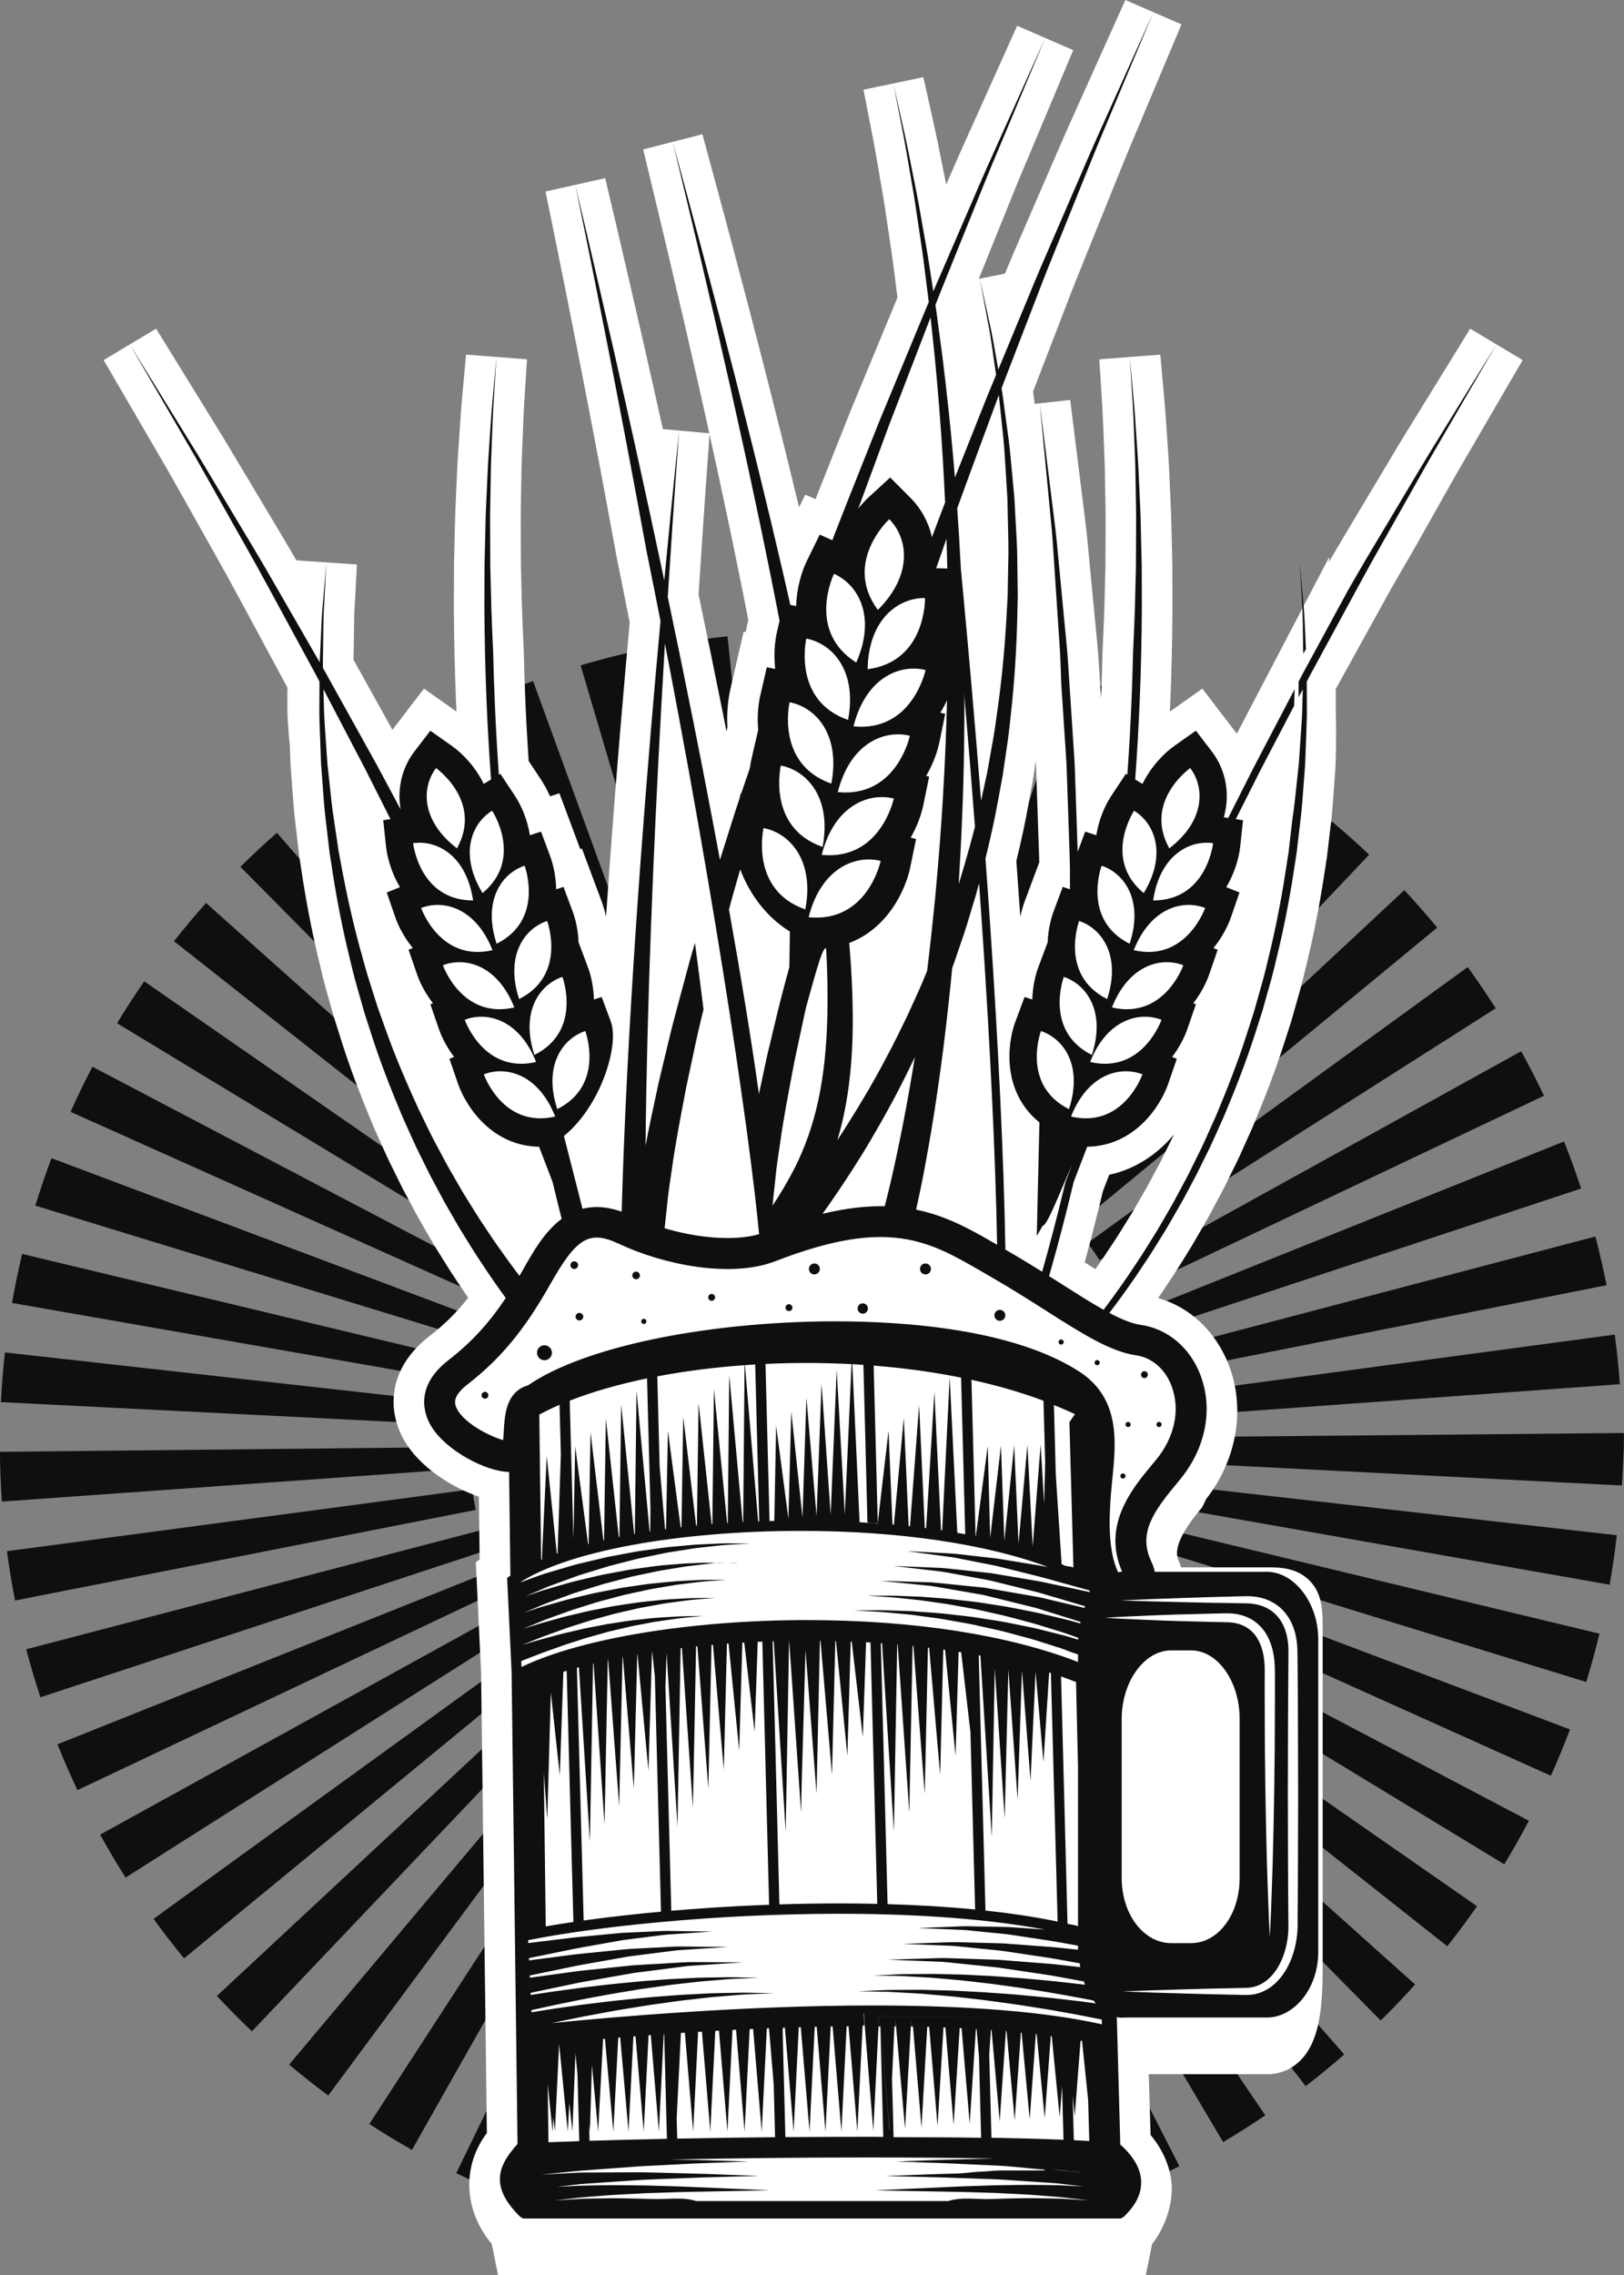
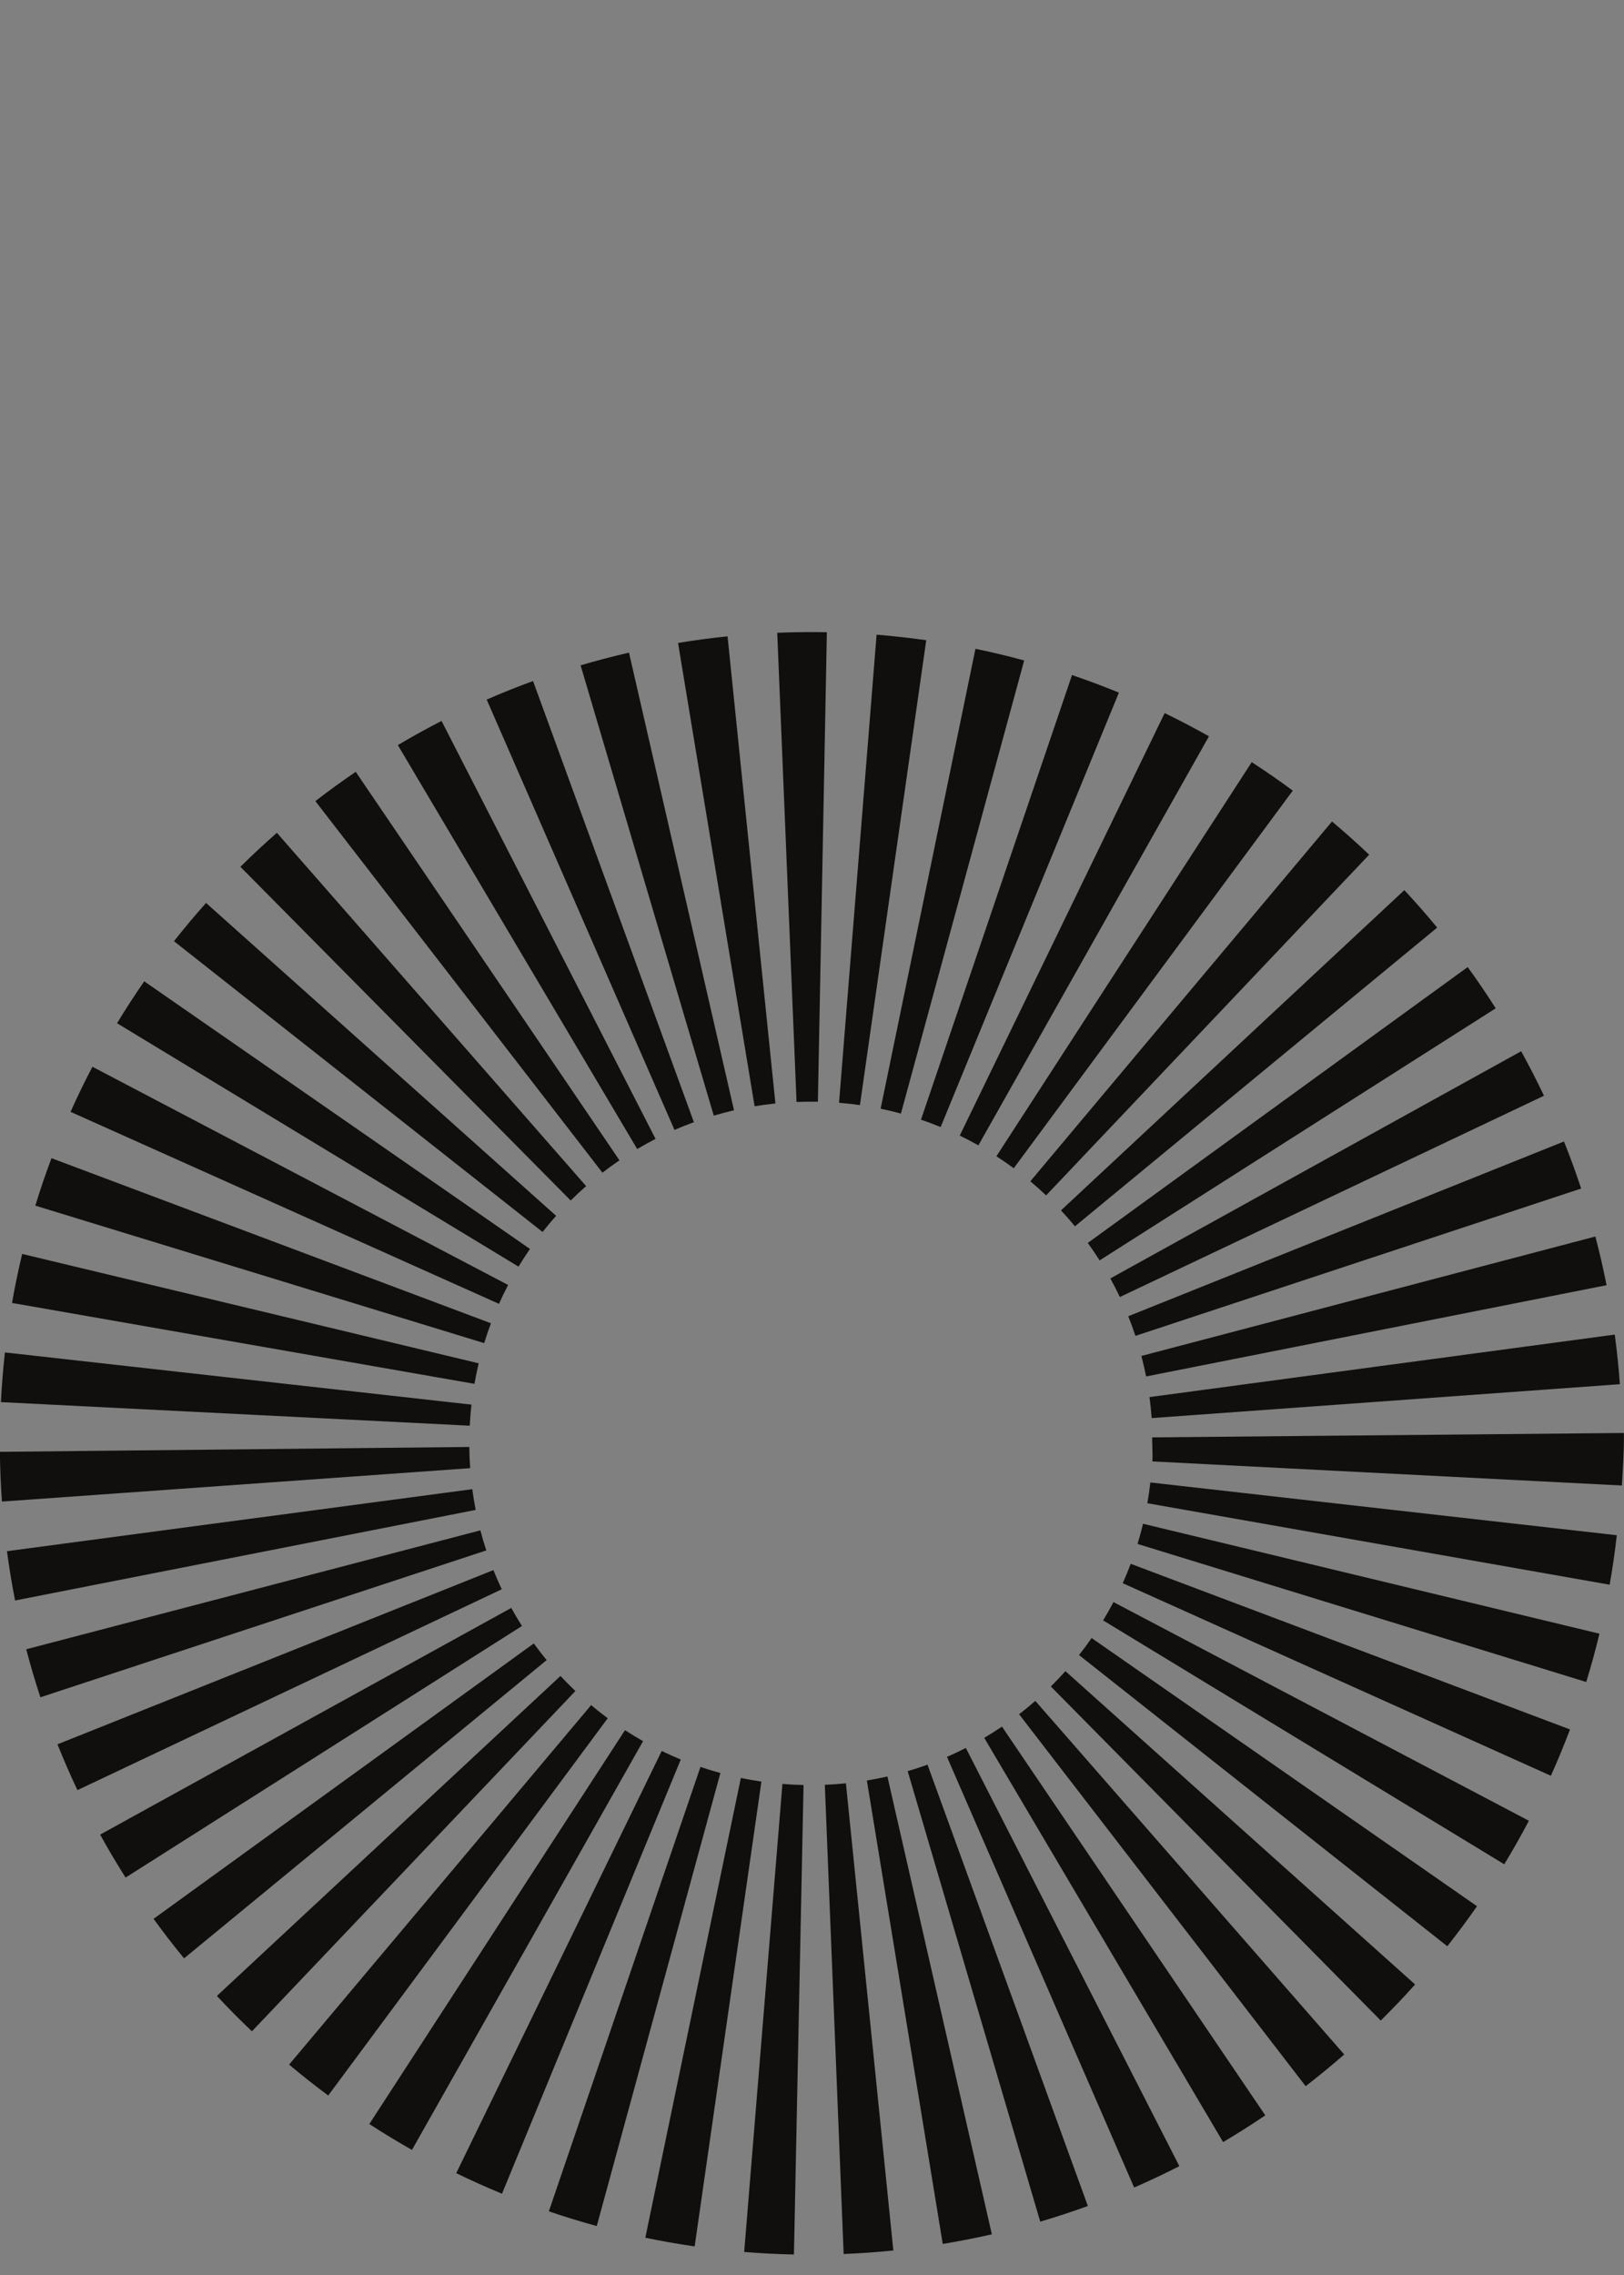
<svg xmlns="http://www.w3.org/2000/svg" version="1.1" viewBox="0 0 495.7 694.25" xml:space="preserve">
  <rect x="0" y="0" width="495.7" height="694.25" fill="#808080" stroke="none" />
  <path d="m243.13 336.25-5.891-143.17c5.031-0.207 10.141-0.263 15.148-0.167l-2.739 143.26c-2.156-0.04-4.349-0.015-6.519 0.073m19.351 0.959c-2.099-0.3-4.245-0.54-6.376-0.709l11.461-142.83c5.053 0.407 10.152 0.975 15.155 1.687zm-32.151 0.353-23.368-141.37c4.993-0.825 10.079-1.505 15.113-2.021l14.611 142.54c-2.117 0.219-4.255 0.504-6.356 0.848m44.667 2.227c-2.035-0.555-4.12-1.052-6.199-1.481l28.945-140.33c4.979 1.027 9.981 2.221 14.873 3.553zm-57.128 0.636-40.651-137.4c4.861-1.439 9.831-2.741 14.773-3.876l32.06 139.65c-2.065 0.473-4.147 1.021-6.183 1.623m69.253 3.484c-1.976-0.809-3.995-1.568-6.005-2.249l46.099-135.67c4.797 1.631 9.615 3.436 14.313 5.364zm-81.24 0.888-57.328-131.32c4.637-2.024 9.4-3.929 14.153-5.663l49.097 134.61c-1.988 0.725-3.98 1.521-5.923 2.371m92.759 4.7c-1.856-1.047-3.769-2.049-5.687-2.977l62.544-128.92c4.559 2.212 9.109 4.596 13.523 7.084zm-104.14 1.129-73.065-123.26c4.359-2.583 8.848-5.061 13.345-7.365l65.321 127.53c-1.883 0.964-3.768 2.004-5.601 3.091m114.93 5.864c-1.717-1.269-3.497-2.503-5.291-3.661l77.932-120.25c4.245 2.752 8.461 5.673 12.531 8.681zm-125.55 1.353-87.619-113.38c4.003-3.092 8.149-6.097 12.326-8.935l80.497 118.54c-1.759 1.199-3.513 2.467-5.204 3.773m135.43 6.931c-1.555-1.473-3.176-2.92-4.819-4.297l92.079-109.79c3.871 3.247 7.689 6.653 11.349 10.127zm-145.12 1.556-100.81-101.82c3.593-3.559 7.34-7.047 11.136-10.371l94.394 107.8c-1.607 1.405-3.191 2.884-4.717 4.392m153.92 7.873c-1.365-1.653-2.799-3.288-4.26-4.856l104.8-97.717c3.441 3.692 6.815 7.537 10.024 11.432zm-162.5 1.733-112.51-88.727c3.129-3.968 6.425-7.895 9.795-11.668l106.85 95.464c-1.425 1.597-2.816 3.255-4.139 4.931m170.04 8.667c-1.148-1.804-2.365-3.595-3.619-5.321l115.96-84.176c2.964 4.087 5.844 8.319 8.557 12.583zm-177.38 1.909-122.54-74.271c2.62-4.324 5.413-8.628 8.299-12.788l117.74 81.661c-1.219 1.76-2.396 3.576-3.503 5.397m183.56 9.275c-0.904-1.903-1.884-3.813-2.912-5.673l125.4-69.323c2.455 4.44 4.797 9.008 6.965 13.577zm-189.52 2.08-130.77-58.589c2.076-4.632 4.324-9.26 6.684-13.755l126.88 66.588c-0.988 1.881-1.929 3.819-2.795 5.756m194.27 9.775c-0.663-2.005-1.4-4.025-2.191-5.996l133-53.32c1.888 4.715 3.656 9.544 5.244 14.353zm-198.78 2.212-137.01-41.952c1.487-4.852 3.145-9.725 4.932-14.483l134.14 50.373c-0.748 1.993-1.443 4.032-2.065 6.061m202.04 10.169c-0.416-2.099-0.901-4.204-1.44-6.255l138.57-36.447c1.285 4.883 2.436 9.883 3.421 14.855zm-205.01 2.255-141.15-24.684c0.875-4.995 1.915-10.027 3.095-14.951l139.35 33.371c-0.495 2.061-0.929 4.168-1.296 6.264m206.71 10.452c-0.155-2.133-0.379-4.291-0.661-6.409l142.01-19.071c0.672 5.005 1.197 10.096 1.561 15.135zm-208.14 2.321-143.11-7.196c0.253-5.052 0.667-10.153 1.225-15.163l142.4 15.931c-0.237 2.119-0.412 4.28-0.52 6.428m351.68 18.248-143.31-7.348c0.111-2.143-0.051-4.323-0.072-6.485l-7e-3 -0.855 143.99-1.34 8e-3 0.853c0.047 5.048-0.359 10.153-0.616 15.175m-494.47 4.904c-0.359-5.023-0.568-10.129-0.62-15.179l143.28-1.488c0.023 2.157 0.112 4.335 0.265 6.471zm490.74 25.367-141.12-24.86c0.368-2.087 0.676-4.22 0.916-6.339l142.38 16.1c-0.568 5.037-1.304 10.119-2.18 15.099m-486.72 4.817c-0.977-4.961-1.81-10.023-2.479-15.044l142.03-18.924c0.283 2.113 0.633 4.243 1.043 6.328zm479.57 24.868-136.96-42.129c0.621-2.015 1.187-4.085 1.685-6.151l139.31 33.54c-1.189 4.94-2.548 9.899-4.036 14.74m-471.84 4.668c-1.588-4.817-3.044-9.748-4.328-14.652l138.62-36.287c0.539 2.047 1.145 4.105 1.808 6.121zm461.05 23.943-130.69-58.759c0.873-1.939 1.695-3.931 2.443-5.915l134.08 50.535c-1.791 4.751-3.756 9.505-5.837 14.139m-449.74 4.389c-2.167-4.58-4.217-9.285-6.094-13.985l133.06-53.156c0.784 1.965 1.64 3.932 2.547 5.844zm435.52 22.625-122.45-74.423c1.107-1.823 2.172-3.703 3.164-5.588l126.8 66.729c-2.356 4.48-4.891 8.951-7.52 13.281m-420.82 4.053c-2.709-4.272-5.321-8.681-7.763-13.113l125.49-69.165c1.027 1.863 2.124 3.717 3.263 5.512zm403.43 20.953-112.41-88.853c1.329-1.681 2.624-3.428 3.849-5.188l117.63 81.824c-2.885 4.147-5.935 8.259-9.067 12.217m-385.58 3.696c-3.213-3.905-6.345-7.964-9.31-12.06l116.06-84.028c1.249 1.723 2.569 3.435 3.923 5.081zm365.27 18.983-100.7-101.94c1.519-1.5 3.017-3.076 4.453-4.677l106.73 95.601c-3.372 3.768-6.9 7.471-10.488 11.015m-344.56 3.283c-3.649-3.471-7.243-7.104-10.682-10.799l104.87-97.636c1.467 1.577 3 3.127 4.552 4.601zm321.64 16.737-87.472-113.49c1.691-1.301 3.359-2.669 4.961-4.071l94.291 107.89c-3.811 3.327-7.775 6.58-11.78 9.671m-298.34 2.847c-4.057-3.007-8.076-6.18-11.943-9.431l92.187-109.69c1.643 1.38 3.347 2.727 5.069 4.001zm273.15 14.219-72.919-123.35c1.832-1.084 3.653-2.236 5.415-3.431l80.375 118.62c-4.187 2.834-8.517 5.58-12.871 8.155m-247.59 2.389c-4.389-2.486-8.771-5.141-13.016-7.897l78.033-120.18c1.805 1.172 3.663 2.3 5.52 3.349zm220.43 11.479-57.127-131.41c1.924-0.836 3.859-1.751 5.756-2.721l65.176 127.61c-4.527 2.314-9.172 4.507-13.805 6.521m-192.95 1.887c-4.703-1.938-9.405-4.048-13.972-6.27l62.72-128.83c1.899 0.923 3.856 1.803 5.817 2.611zm164.29 8.525-40.461-137.46c2.025-0.596 4.059-1.264 6.048-1.985l48.947 134.67c-4.776 1.733-9.664 3.34-14.533 4.774m-135.37 1.342c-4.896-1.337-9.817-2.848-14.623-4.49l46.279-135.61c2 0.683 4.047 1.311 6.084 1.867zm105.61 5.45-23.164-141.4c2.087-0.343 4.196-0.756 6.273-1.228l31.879 139.7c-4.951 1.128-9.992 2.116-14.988 2.933m-75.724 0.752c-5.037-0.724-10.105-1.615-15.063-2.643l29.164-140.29c2.057 0.428 4.169 0.796 6.276 1.099zm45.476 2.324-5.748-143.17c2.143-0.084 4.309-0.24 6.439-0.456l14.48 142.55c-5.02 0.51-10.125 0.872-15.171 1.076m-15.172 0.145c-5.063-0.1-10.172-0.361-15.187-0.772l11.669-142.81c2.119 0.173 4.288 0.284 6.447 0.329l-2.929 143.25" fill="#100f0d" />
-   <path d="m213.36 179.39c1.664-25.983 3.02-44.216 3.216-46.837 1.459 6.591 3.117 14.188 4.759 21.975 1.189 5.476 2.336 11.068 3.203 15.335l0.749 3.665c0.82 3.987 1.645 8.009 2.429 12.124 0.232 1.185 0.467 2.375 0.699 3.565l-0.333 1.429c-0.164 0.719-0.311 1.456-0.437 2.207l-0.649-0.124-4.015 17.339c-0.844 3.647-1.172 7.805-0.951 11.887l-0.279 1.2c-0.336-1.691-0.672-3.385-1.011-5.085-2.34-11.712-4.864-24.032-7.512-36.637zm102.78 52.805c0.096 1.619 0.161 3.12 0.196 4.584l0.488 14.364c0.049 1.763 0.115 3.529 0.179 5.303 0.08 2.208 0.164 4.472 0.215 6.679l-4.363 11.691c-0.571 1.528-1.051 3.173-1.427 4.88-0.387-5.673-0.791-11.341-1.203-16.972 1.507-6.175 2.715-11.807 3.673-17.148l1.363-7.401zm32.271 132.93c-0.391 0.669-0.775 1.34-1.159 2.007-0.631 1.1-1.255 2.193-1.845 3.167l-1.509 2.439c-1.627 2.636-3.165 5.127-4.749 7.453l-0.099 0.148c-1.501 2.296-3.06 4.588-4.701 6.909-1.067-0.668-2.156-1.359-3.265-2.063 1.805-6.551 3.592-13.512 5.321-20.725l0.253-1.041 0.308-0.803c0.535-1.384 1.075-2.783 1.593-4.148 8.205-1.763 14.933-6.484 19.8-12.343-0.385 0.809-0.777 1.612-1.187 2.412l-2.845 5.755-3.035 5.679c-0.915 1.764-1.925 3.516-2.881 5.155m100.34-264.84-17.629 28.603c-2.685 4.289-5.5 9.011-8.477 14.009-1.188 1.993-2.407 4.039-3.693 6.185-1.513 2.561-3.092 5.188-4.709 7.883-2.788 4.644-5.663 9.429-8.564 14.468l0.047-1.48-28.204 53.92c-0.068-0.089-0.133-0.179-0.203-0.268l-10.319-13.476-9.915 6.991c0.043-0.977 0.085-1.944 0.124-2.903 0.371-8.629 0.581-17.635 0.667-28.441l-0.036-12.972-0.284-12.223c-0.043-2.943-0.172-5.723-0.299-8.411-0.048-1.009-0.095-2.005-0.139-3.067-0.061-1.225-0.113-2.431-0.164-3.612-0.097-2.291-0.189-4.453-0.341-6.623-0.16-2.24-0.3-4.379-0.435-6.407-0.237-3.628-0.463-7.057-0.731-10.076l-1.288-14.175-18.611 1.431 0.895 14.183c0.171 2.787 0.289 5.956 0.429 9.625 0.079 2.064 0.161 4.24 0.259 6.519 0.084 1.903 0.113 3.939 0.147 6.092 0.017 1.228 0.037 2.48 0.064 3.671 0.013 1.027 0.035 2.068 0.055 3.124 0.049 2.524 0.1 5.132 0.061 7.836l-0.051 11.996-0.316 12.749c-0.165 4.716-0.351 9.08-0.56 13.341l-0.012 0.261c-0.105 4.885-0.247 9.444-0.439 13.939l-0.315-4.817c-0.096-1.353-0.181-2.696-0.264-4.031-0.189-3.025-0.384-6.152-0.724-9.248l-2.269-23.729c-0.127-1.28-0.244-2.541-0.36-3.783-0.223-2.397-0.433-4.66-0.712-6.983l-4.772-38.339-10.829 1.189-0.133-0.976c-0.083-0.568-0.156-1.131-0.231-1.689-0.048-0.375-0.097-0.747-0.148-1.116l10.019-26.004c2.063-5.417 4.137-10.556 5.723-14.453l5.496-13.619c1.012-2.496 1.996-4.937 2.951-7.315 2.361-5.861 4.589-11.399 6.729-16.399l14.373-34.228-17.117-7.441-15.204 33.801c-2.305 5.035-4.691 10.557-7.217 16.404-1.028 2.381-2.084 4.828-3.183 7.349l-5.835 13.476c-1.499 3.432-3.401 7.825-5.327 12.463l-7.981 1.607 4.785-11.853c1.02-2.512 2.007-4.967 2.969-7.357 2.352-5.847 4.575-11.368 6.712-16.357l14.372-34.228-17.119-7.44-15.2 33.8c-2.077 4.531-4.216 9.456-6.465 14.657-0.464-2.291-0.899-4.485-1.311-6.569-0.777-3.927-1.512-7.636-2.232-10.884l-3.431-15.321-18.268 3.831 3.001 15.383c0.585 3.032 1.168 6.484 1.845 10.48 0.38 2.247 0.781 4.615 1.215 7.091 0.363 2.076 0.685 4.295 1.028 6.644 0.195 1.345 0.396 2.719 0.597 4.035 0.159 1.103 0.327 2.219 0.497 3.351 0.417 2.775 0.849 5.645 1.199 8.637l0.985 7.816c-0.379 0.912-0.756 1.824-1.129 2.731l-11.237 27.116-1.836 4.433c-1.541 3.895-3.111 7.832-4.695 11.808-2.007 5.029-4.06 10.18-6.12 15.409l-3.12-1.38-1.893 3.861c-0.405-1.689-0.827-3.416-1.251-5.137-2.616-10.853-5.239-21.277-7.223-29.117-1.505-6.024-3.013-11.817-4.451-17.355-0.771-2.961-1.523-5.849-2.255-8.709-4.573-17.392-7.959-30.097-10.341-38.824l-3.979-14.684-18.081 4.621 3.561 14.809c2.115 8.715 5.121 21.453 9.179 38.885 0.652 2.884 1.333 5.851 2.033 8.895 1.257 5.48 2.576 11.216 3.891 17.2 0.471 2.113 0.984 4.408 1.523 6.844l-14.181-1.289c-2.207-9.947-4.161-18.615-5.743-25.56-6.896-30.28-11.815-50.805-11.864-51.008l-18.213 4.08c0.043 0.204 4.323 20.775 10.276 51.123 3.851 19.639 7.787 40.435 11.384 60.137l0.032 0.177c1.333 6.573 2.672 13.276 4.005 20.061-0.445 4.863-0.899 9.931-1.36 15.164-2.304 26.228-4.277 51.309-5.861 74.592-0.377-1.705-0.859-3.351-1.427-4.879l-5.936-15.903-0.531 0.175c-0.128-0.385-0.26-0.765-0.401-1.139l-5.935-15.9-2.86 0.94c-1.061-2.368-2.151-4.193-2.951-5.397l-3.585-5.405c-0.429-6.469-0.768-12.764-1.011-18.775-0.197-4.581-0.347-9.284-0.457-14.375l-9e-3 -0.26c-0.209-4.212-0.395-8.576-0.559-13.248l-0.32-12.844-0.052-12.08c-0.035-2.608 0.015-5.209 0.063-7.725 0.02-1.065 0.043-2.116 0.053-3.067 0.029-1.273 0.049-2.524 0.068-3.751 0.032-2.111 0.06-4.145 0.144-6.093 0.099-2.28 0.18-4.456 0.26-6.52 0.139-3.669 0.26-6.839 0.429-9.607l0.893-14.201-18.608-1.431-1.291 14.195c-0.265 2.999-0.491 6.428-0.729 10.056-0.135 2.028-0.276 4.167-0.433 6.411-0.152 2.157-0.244 4.315-0.344 6.599-0.049 1.187-0.1 2.397-0.168 3.715-0.039 0.988-0.087 1.992-0.136 3.009-0.124 2.68-0.255 5.452-0.293 8.296l-0.285 12.117-0.036 13.264c0.083 10.704 0.295 19.711 0.665 28.319 0.037 0.968 0.08 1.944 0.124 2.928l-9.915-6.991-9.626 12.569-11.878-21.381c5e-3 -0.949 0.021-1.845 0.051-2.729 0.036-1.761 0.054-3.453 0.071-5.069 0.035-3.36 0.064-6.261 0.246-8.66l0.672-12.608-18.48-1.277c-2.818-4.879-5.599-9.509-8.298-14.005-1.618-2.696-3.196-5.323-4.743-7.94-1.255-2.092-2.474-4.137-3.662-6.131-2.979-4.999-5.792-9.72-8.444-13.953l-17.666-28.659-16.013 9.595 16.968 29.144c2.465 4.167 5.094 8.856 7.886 13.82 1.152 2.047 2.32 4.151 3.507 6.244 1.479 2.656 2.992 5.377 4.575 8.169 2.873 5.069 5.785 10.311 8.757 15.831l14.546 26.999-0.16 0.144v6.685c0 2.363 0.315 4.763 0.404 7.084 0.049 1.235 0.315 2.485 0.353 3.835l0.207 5.583 0.458 6.141c0.078 0.949 0.146 1.905 0.218 2.867 0.224 3.044 0.453 6.189 0.892 9.48l1.07 9.207 0.528 3.431c1.367 9.251 3.05 18.181 5.018 26.621l0.6 2.503c0.85 3.573 1.732 7.269 2.844 10.999l1.495 5.304 2.513 7.972c2.455 7.721 5.588 16.057 9.861 26.231l0.127 0.287c0.596 1.295 1.173 2.595 1.751 3.891 1.24 2.789 2.522 5.673 3.978 8.521l2.881 5.824 3.132 5.869c1.115 2.151 2.302 4.208 3.326 5.964 0.358 0.615 0.711 1.228 1.062 1.84 0.716 1.247 1.428 2.487 2.223 3.796l1.478 2.388c1.647 2.667 3.348 5.424 5.149 8.073 1.172 1.793 2.373 3.576 3.617 5.373-3.485 4.443-7.244 8.152-11.731 11.623-13.359 10.343-12.776 23.279-7.776 31.939 4.492 7.773 14.053 14.171 22.77 17.119l0.24 19.179-1.169 0.797 1.603 33.659 1.765 140.54c-7.689 10.256-7.044 23.644 1.497 33.866l1.924 9.527h197.71l1.928-9.532c4.208-5.327 6.065-12.117 6.005-17.025-0.067-5.598-2.436-11.448-6.472-16.221l-0.561-18.555h36.115c3.912 0 7.441-1.469 10.212-4.245 6.808-6.819 6.783-19.908 6.763-31.456l-3e-3 -96.989 3e-3 -1.693c0.013-7.073 0.025-12.184-4.063-16.281-3.992-4.001-9.36-4.001-12.912-4.001h-26.243c-0.183-0.656-0.4-1.261-0.675-1.849-0.651-1.391-2.377-5.081 6.377-15.589l0.748-0.9 1.181-2.477c9.42-12.052 12.08-27.632 6.919-40.945-3.988-10.277-11.881-17.667-21.555-20.404 1.229-1.784 2.439-3.584 3.62-5.391 1.745-2.568 3.391-5.244 4.984-7.833 0.544-0.885 1.092-1.775 1.701-2.757 0.724-1.196 1.425-2.421 2.132-3.653 0.361-0.635 0.727-1.273 1.092-1.9 1.016-1.741 2.204-3.813 3.275-5.883l3.052-5.709 3.015-6.087c1.457-2.847 2.739-5.729 3.977-8.519 0.579-1.296 1.156-2.596 1.752-3.892l0.127-0.287c4.272-10.169 7.404-18.505 9.848-26.195l2.095-6.496 1.927-6.815c1.112-3.729 1.992-7.425 2.845-11l0.616-2.577c1.949-8.365 3.631-17.296 4.989-26.477l0.485-3.133 1.116-9.575c0.439-3.296 0.661-6.448 0.885-9.497 0.069-0.956 0.123-1.905 0.2-2.889l0.403-5.743 0.163-6.023c0.037-1.273-0.048-2.528 0-3.768 0.091-2.316-0.08-4.711-0.08-7.068v-6.685l15.004-27.172c2.959-5.497 6.183-10.747 9.06-15.821 1.577-2.785 3.116-5.5 4.56-8.092 1.211-2.135 2.384-4.223 3.528-6.255 2.801-4.981 5.448-9.687 7.953-13.923l16.937-29.088-16.012-9.595" fill="#fff" />
-   <path d="m284.15 387.2c0 0.92-0.749 1.669-1.669 1.669-0.924 0-1.669-0.749-1.669-1.669 0-0.923 0.745-1.671 1.669-1.671 0.92 0 1.669 0.748 1.669 1.671m-19.231 12.071c0 0.869-0.705 1.572-1.573 1.572s-1.573-0.703-1.573-1.572c0-0.871 0.705-1.575 1.573-1.575s1.573 0.704 1.573 1.575m83.349 20.179c0-0.577 0.469-1.047 1.048-1.047 0.579 0 1.048 0.469 1.048 1.047 0 0.581-0.469 1.051-1.048 1.051-0.579 0-1.048-0.469-1.048-1.051m4.717 15.205c0-0.435 0.352-0.787 0.787-0.787 0.435 0 0.785 0.352 0.785 0.787 0 0.435-0.351 0.787-0.785 0.787-0.435 0-0.787-0.352-0.787-0.787m-11.008 15.727c0-0.436 0.351-0.787 0.787-0.787 0.435 0 0.785 0.351 0.785 0.787 0 0.433-0.351 0.785-0.785 0.785-0.436 0-0.787-0.352-0.787-0.785m1.572-15.727c0-0.435 0.351-0.787 0.785-0.787 0.436 0 0.787 0.352 0.787 0.787 0 0.435-0.351 0.787-0.787 0.787-0.435 0-0.785-0.352-0.785-0.787m-9.437-18.873c0-0.433 0.353-0.784 0.787-0.784 0.435 0 0.788 0.351 0.788 0.784 0 0.436-0.353 0.788-0.788 0.788-0.433 0-0.787-0.352-0.787-0.788m-11.007-6.289c0-0.436 0.349-0.784 0.785-0.784s0.788 0.348 0.788 0.784-0.352 0.785-0.788 0.785-0.785-0.349-0.785-0.785m-16.249-8.139c0 0.921-0.749 1.668-1.669 1.668-0.921 0-1.668-0.747-1.668-1.668 0-0.921 0.747-1.671 1.668-1.671 0.92 0 1.669 0.749 1.669 1.671m-56.615-14.153c0 0.92-0.747 1.669-1.669 1.669-0.921 0-1.668-0.749-1.668-1.669 0-0.923 0.747-1.671 1.668-1.671 0.923 0 1.669 0.748 1.669 1.671m-101.17 38.543c0 0.58-0.468 1.049-1.047 1.049-0.58 0-1.048-0.469-1.048-1.049 0-0.579 0.468-1.049 1.048-1.049 0.579 0 1.047 0.471 1.047 1.049m92.787-26.735c0 0.579-0.469 1.048-1.048 1.048-0.58 0-1.048-0.469-1.048-1.048 0-0.58 0.468-1.051 1.048-1.051 0.579 0 1.048 0.471 1.048 1.051m-23.589-3.147c0 0.58-0.471 1.049-1.048 1.049-0.579 0-1.048-0.469-1.048-1.049s0.469-1.047 1.048-1.047c0.577 0 1.048 0.467 1.048 1.047m-49.801 16.907c0 1.26-1.021 2.284-2.281 2.284-1.259 0-2.281-1.024-2.281-2.284 0-1.263 1.023-2.281 2.281-2.281 1.26 0 2.281 1.019 2.281 2.281m28.831-9.567c0 0.435-0.349 0.787-0.784 0.787-0.435 0-0.787-0.352-0.787-0.787 0-0.433 0.352-0.785 0.787-0.785 0.435 0 0.784 0.352 0.784 0.785m-1.979-14.024c0 0.644-0.521 1.167-1.164 1.167-0.644 0-1.165-0.523-1.165-1.167 0-0.643 0.521-1.164 1.165-1.164 0.643 0 1.164 0.521 1.164 1.164m-17.3 12.583c0 0.643-0.52 1.165-1.164 1.165-0.643 0-1.167-0.523-1.167-1.165 0-0.644 0.524-1.165 1.167-1.165 0.644 0 1.164 0.521 1.164 1.165m-2.737-14.56c-0.643 0-1.164-0.523-1.164-1.167s0.521-1.165 1.164-1.165c0.645 0 1.164 0.521 1.164 1.165s-0.519 1.167-1.164 1.167m222.15-203.04c-0.42-7.895-0.66-12.404-0.66-12.404s0.383 4.501 1.053 12.381c0.411 3.863 0.503 8.563 0.775 13.939-0.267 0.46-0.533 0.923-0.799 1.385-0.011-0.356-0.019-0.709-0.031-1.06-0.111-5.497-0.044-10.301-0.339-14.241m-50.615 229.4c4.744 0.679 8.756 4.119 10.728 9.208 2.807 7.237 1.064 15.707-4.659 22.652l-1.112 1.339c-6.175 7.412-15.452 18.553-9.288 32.775-0.395 0.059-0.784 0.144-1.169 0.248-1.556-3.137-3.069-9.083-2.487-19.676 0.105-2.885 0.401-5.86 0.688-8.736 1.132-11.327 2.412-24.167-9.409-32.416-20.108-13.365-53.652-15.775-75.191-15.775-4.877 0-9.144 0.124-12.493 0.273-35.261 1.553-66.273 8.928-81.307 19.295-1.169 0.305-2.093 0.804-2.787 1.304-4.005 2.901-4.323 8.393-4.58 12.805-0.044 0.76-0.1 1.728-0.183 2.564-4.239-1.176-12.727-5.527-14.424-10.293-0.3-0.844-1.101-3.091 3.507-6.659 11.784-9.12 18.719-18.972 25.507-30.957 7.911-13.967 11.804-16.204 20.839-11.947 13.329 6.272 33.957 10.591 47.749 5.241 34.473-13.367 46.692-6.256 63.607 3.587l2.764 1.607c5.807 3.344 11.244 6.803 16.04 9.857 11.041 7.028 19.761 12.579 27.66 13.704m28.159 73.621c1.237-0.035 2.501-0.068 3.788-0.103 1.256-0.032 2.657-0.079 4.073 0.101 2.817 0.296 5.789 1.411 8.104 3.536 2.335 2.108 3.836 5.093 4.524 8.184 0.724 3.189 0.544 6.277 0.604 9.363 0.127 12.377 0.125 25.576 0.167 38.779-0.041 13.2-0.04 26.401-0.167 38.777 0.215 6.288-1.347 12.848-5.172 17.595-1.893 2.363-4.468 4.239-7.348 4.944-0.713 0.196-1.427 0.287-2.188 0.351-0.373 0.021-0.623 0.02-1.031 0.027l-0.971-0.017c-1.288-0.027-2.551-0.055-3.788-0.083-9.903-0.183-18.151-0.483-23.925-0.645-5.776-0.215-9.079-0.337-9.079-0.337s3.303-0.125 9.079-0.339c5.775-0.163 14.023-0.465 23.925-0.647 1.237-0.028 2.5-0.056 3.788-0.084l0.971-0.019c0.239-0.011 0.644-0.023 0.923-0.052 0.541-0.064 1.145-0.147 1.719-0.325 2.315-0.633 4.403-2.209 5.997-4.297 1.603-2.092 2.74-4.66 3.453-7.389 0.352-1.369 0.604-2.783 0.737-4.223 0.137-1.436 0.109-2.883 0.096-4.459-0.125-12.376-0.124-25.577-0.165-38.777 0.04-13.203 0.04-26.401 0.167-38.779 7e-3 -1.531 0.016-3.049 0.021-4.552-0.019-1.584-0.137-2.848-0.421-4.244-0.552-2.709-1.737-5.197-3.589-6.957-1.835-1.775-4.252-2.781-6.716-3.109-1.227-0.195-2.461-0.175-3.777-0.2-1.287-0.023-2.551-0.04-3.788-0.06-9.901-0.129-18.155-0.384-23.931-0.515-5.776-0.18-9.076-0.284-9.076-0.284s3.299-0.139 9.073-0.385c5.775-0.191 14.023-0.537 23.923-0.775m-32.6 37.304c0-11.481 6.997-20.899 15.081-20.899h6.099c8.088 0 14.82 9.417 14.82 20.899v48.505c0 11.48-6.732 19.929-14.82 19.929h-6.099c-8.084 0-15.081-8.449-15.081-19.929zm-3.517-30.753c-1.041-0.064-1.596-0.096-1.596-0.096s0.555-0.035 1.596-0.099c1.04-0.065 2.568-0.167 4.511-0.245 3.887-0.169 9.44-0.465 16.104-0.656 3.331-0.085 6.94-0.177 10.757-0.276 0.956-0.021 1.921-0.043 2.901-0.064 0.951-9e-3 2.009-0.048 3.111 0.057 2.165 0.192 4.435 0.857 6.409 2.172 1.963 1.319 3.553 3.24 4.54 5.381 1.013 2.141 1.544 4.449 1.784 6.752 0.241 2.381 0.135 4.533 0.173 6.749-3e-3 2.213-4e-3 4.435-7e-3 6.656-0.019 4.441-0.036 8.884-0.053 13.257-0.051 4.371-0.103 8.676-0.151 12.84-0.131 8.329-0.289 16.101-0.488 22.767-0.188 6.661-0.441 12.215-0.573 16.101-0.185 3.887-0.291 6.109-0.291 6.109s-0.105-2.223-0.292-6.109c-0.132-3.887-0.385-9.44-0.575-16.101-0.196-6.665-0.355-14.437-0.487-22.767-0.048-4.164-0.099-8.469-0.151-12.84-0.019-4.373-0.036-8.816-0.053-13.257-3e-3 -2.221-4e-3 -4.443-5e-3 -6.656-0.017-2.203 0.089-4.469-0.105-6.443-0.361-4.072-1.915-7.969-4.904-10.049-1.479-1.035-3.24-1.621-5.053-1.827-0.896-0.107-1.823-0.097-2.829-0.116-0.98-0.023-1.945-0.041-2.901-0.064-3.817-0.097-7.427-0.189-10.757-0.276-6.664-0.189-12.217-0.487-16.104-0.656-1.943-0.079-3.471-0.18-4.511-0.245m-174.25-62.1c1.932-1.035 3.996-2.025 6.179-2.971l0.404 15.063-1.003 30.252c-0.076 0.027-0.148 0.052-0.227 0.08l-3.084-29.767-1.481 31.355 0.371-9e-3c-0.201 0.083-0.403 0.164-0.603 0.247zm163.16 221.41-0.371-13.648 0.639 6.32 1.792-23.036c0.149 0.029 0.296 0.055 0.445 0.083l1.86 17.991 0.347 12.537c-1.467-0.086-3.037-0.168-4.712-0.246m-147.95-4.848 0.24 2.215 0.595-19.455 0.024-0.843 0.068 0.719 1.825 19.579 1.276-23.777 0.243-4.503c0.183-0.015 0.364-0.032 0.547-0.048l0.281 3.101 2.288 25.227 1.509-28.673c0.195-0.015 0.395-0.032 0.591-0.047l2.535 28.72 1.499-29.045c0.213-0.017 0.425-0.032 0.636-0.048l2.5 29.093 1.489-29.4c0.227-0.015 0.453-0.032 0.68-0.051l2.467 29.451 1.476-29.735c0.049-3e-3 0.099-7e-3 0.145-9e-3l0.836 31.955c-8.221 0.171-16.145 0.378-23.615 0.611zm-12.472 0.762-0.167-13.143 1.196 11.749 0.289 2.845 0.2-3.509 0.047-0.815 0.071 0.656 0.391 3.668 0.217-4.488 1.073-22.224 1.808 18.325 0.825 8.387 0.485-8.637 0.932 8.637 0.471-12.057 0.461-11.825 0.619 6.45 0.1 3.779 0.443 16.575c-3.232 0.106-6.369 0.218-9.404 0.337zm-1.359-108.16 1.06 14.445 1.083-38.875 2.735 25.383 1.101-31.62c0.333-0.104 0.664-0.207 1-0.309l2.052 76.637c-2.995 0.443-5.815 0.893-8.44 1.353zm163.06-1.612v48.64c0-0.277-2.076-0.549-3.208-0.807l-1.971-75.472c1.592 0.549 3.045 1.12 4.571 1.711zm-30.304-34.103c0.169 0.032 0.337 0.064 0.507 0.096l3.472 55.301 0.905-51.391 3.039 45.7 1.115-45.388 2.827 39.7 1.327-39.381 2.616 33.688 1.537-33.372 2.407 27.687 1.744-27.392c0.179 0.056 0.353 0.111 0.529 0.167l2.053 75.84c-7.037-1.455-14.493-2.548-22.027-3.361zm-29.629 6.197-0.253-9.884c0.124 8e-3 0.247 0.016 0.371 0.027l0.561 8.94 3.049 48.544 0.951-53.955 0.056-3.169c0.052 4e-3 0.103 7e-3 0.153 0.012l0.181 2.627 3.368 48.7 0.997-50.897c0.08 8e-3 0.164 0.016 0.245 0.024l3.465 45.089 0.984-44.596c0.123 0.016 0.245 0.032 0.367 0.047l3.357 38.765 0.961-38.208c0.179 0.024 0.356 0.051 0.536 0.076l3.211 32.347 0.924-31.735c0.26 0.041 0.519 0.084 0.78 0.125l2.835 24.368 1.427 54.124c-9.081-0.885-18.193-1.384-26.725-1.633zm-31.901 43.16-1.377-53.637c0.111-5e-3 0.221-8e-3 0.332-0.011l3.185 50.749 0.464 7.365 0.145-8.063 0.88-49.916h0.06l3.081 44.475 0.541 7.779 0.173-8.836 1.261-43.715 0.421-0.759v-0.084l-0.825 1.14h0.091l-0.075-1.333h3e-3l0.072 0.977 2.951 38.435 0.637 8.316 0.209-9.436 0.82-37.224 0.024-1.069v-1e-3l-0.024 1.087c0.047 0 0.137-8e-3 0.183-8e-3l-0.065-1.291v-3e-3l0.065 1.283 2.764 32.169 0.743 8.724 0.249-10.091 0.769-30.72 0.035-1.511-0.037 1.513c0.069 1e-3 0.137 3e-3 0.207 4e-3l-0.168-1.679 0.167 1.679 2.572 25.911 0.904 9.108 0.312-10.755 0.703-24.116c0.104 4e-3 0.208 8e-3 0.312 0.011l2.285 19.644 1.097 9.433 0.395-11.452 0.599-17.416c0.453 0.025 0.905 0.051 1.357 0.076l0.364 14.2 1.693 65.543c-4.049-0.092-7.947-0.131-11.621-0.131-6.143 0-12.247 0.103-18.247 0.295zm-34.105-39.813 0.357-10.252 3.328 52.96 0.959-54.436c0.128-0.016 0.255-0.031 0.383-0.047l3.367 48.7 0.964-49.184c0.136-0.016 0.271-0.025 0.405-0.041l3.339 43.44 0.967-43.853c0.148-0.012 0.295-0.024 0.443-0.039l3.3 38.105 0.965-38.448c0.165-0.011 0.332-0.023 0.497-0.036l3.245 32.7 0.959-32.973c0.195-0.013 0.388-0.027 0.581-0.037l3.168 27.227 0.944-27.436c0.471-0.02 0.943-0.041 1.413-0.061l1.48 57.637 0.584 22.655c-6.147 0.227-12.176 0.543-18.017 0.931-4.044 0.268-8 0.571-11.844 0.901zm-27.02-5.719c0.205-0.056 0.415-0.111 0.621-0.168l3.348 53.312 0.96-54.429c0.052-0.013 0.104-0.027 0.156-0.039l3.352 49.041 0.989-50.041c0.044-9e-3 0.087-0.017 0.128-0.028l3.352 44.644 1.017-45.543c0.036-7e-3 0.071-0.015 0.104-0.02l3.347 40.139 1.047-40.943c0.031-7e-3 0.057-0.011 0.085-0.016l3.337 35.532 1.072-36.252c0.024-4e-3 0.051-8e-3 0.073-0.012l0.805 7.46 1.875 71.773c-8.56 0.783-16.516 1.701-23.605 2.692zm87.365 106.1 0.055 0.083h-0.059zm0.139-0.744h-0.069zm-56.881 38.3-0.164-6.281 1.289-25.957c0.403-0.029 0.804-0.055 1.211-0.081l2.525 30.172 1.513-30.425c0.388-0.025 0.776-0.045 1.167-0.071l2.552 30.492 1.528-30.728c0.375-0.021 0.751-0.044 1.125-0.063l2.58 30.795 1.54-31.013c0.363-0.019 0.724-0.037 1.089-0.055l2.603 31.068 1.553-31.268c0.351-0.017 0.703-0.033 1.056-0.049l2.621 31.317 1.564-31.496c0.221-9e-3 0.441-0.017 0.663-0.025l1.439 17.182 0.412 16.055c-10.169 0.098-20.205 0.242-29.867 0.432m61.607-37.32-0.156 3.112c0.188 0 0.379 0.013 0.567 0.013l0.873 33.653c-1.625-1e-3 -3.268-0.01-4.931-0.01-8.295 0-16.657 0.029-24.947 0.098l-0.832-32.38 0.048-0.993c0.213-8e-3 0.424-0.015 0.637-0.023l2.656 31.701 1.581-31.839c0.205-5e-3 0.411-9e-3 0.616-0.016l2.668 31.855 1.588-31.968c0.2-5e-3 0.4-9e-3 0.599-0.015l2.677 31.983 1.596-32.071c0.195-3e-3 0.389-5e-3 0.585-9e-3l2.687 32.08 1.597-32.141c0.191-1e-3 0.383-4e-3 0.575-5e-3l2.693 32.147 1.597-32.18c0.192-1e-3 0.381-0.415 0.573-0.415l-0.264-3.557h0.116l0.205 3.557 2.637 32.388 1.6-32.083 0.156-3.091 0.063-0.055-0.035 0.249c24.268 0.068 44.343 0.367 59.909 4.367h-0.015c-15.567-4-35.656-4.285-59.923-4.353m34.304 37.056-0.668-25.364 0.507-7.539c0.068 5e-3 0.136 9e-3 0.203 0.013l2.48 27.911 1.895-27.564c0.069 7e-3 0.137 0.013 0.204 0.019l2.481 27.227 1.887-26.82c0.075 5e-3 0.148 0.013 0.223 0.023l2.469 26.477 1.875-26.005c0.084 9e-3 0.167 0.019 0.252 0.029l2.452 25.656 1.856-25.112c0.1 0.015 0.197 0.028 0.296 0.041l2.428 24.751 0.719-9.493 0.443 16.361c-6.204-0.253-13.597-0.457-22-0.61m27.271 10.507c0.129 0.015 0.257 0.026 0.385 0.04-0.096-4e-3 -0.189-9e-3 -0.287-0.015-1.655-0.084-3.448-0.396-5.344-0.493-1.119-0.084-2.289-0.261-3.489-0.389 3.165 0.253 6.136 0.627 8.735 0.857m-57.145-10.675-0.46-17.818-0.821 15.773-2.667-32.306-0.241-3.516h3e-3l0.239 3.401 2.667 32.057 0.821-15.648 0.719-15.813 0.043-2.844v9e-3l-0.043 2.913c0.205 1e-3 0.235-0.036 0.441-0.032l-0.399-2.708v5e-3l0.455 2.663 2.751 31.328 1.764-31.261 0.183-2.795-0.14 2.796c0.201 4e-3 0.408 7e-3 0.605 0.012l-0.205-2.481 0.211 2.479 2.601 30.84 1.757-30.735c0.196 5e-3 0.392 0.011 0.587 0.016l2.559 30.312 1.809-30.165c0.192 7e-3 0.385 0.015 0.577 0.02l2.519 29.735 1.853-29.542c0.192 9e-3 0.388 0.02 0.579 0.027l2.472 29.107 1.896-28.865c0.067 4e-3 0.136 8e-3 0.205 0.013l0.741 8.533 0.648 24.668c-8.095-0.128-17.051-0.178-26.728-0.178zm-3.16-49.285c1.967 0.079 4.772 5e-3 8.135 0.249 1.679 0.092 3.5 0.196 5.424 0.305 1.923 0.096 3.948 0.325 6.041 0.495 2.093 0.188 4.259 0.347 6.448 0.625 2.192 0.252 4.419 0.508 6.644 0.764 4.441 0.623 8.883 1.175 13.027 1.877 4.153 0.633 8.007 1.316 11.305 1.912 2.864 0.489 5.328 0.995 7.189 1.356 0.22 0.303 0.447 0.592 0.679 0.875-2.028-0.272-4.755-0.667-8.028-1.02-1.791-0.209-3.729-0.436-5.781-0.671-2.052-0.197-4.215-0.405-6.451-0.621-2.233-0.231-4.549-0.423-6.901-0.587-2.352-0.169-4.743-0.343-7.129-0.517-2.393-0.124-4.785-0.249-7.139-0.373-2.351-0.151-4.673-0.167-6.917-0.233-2.243-0.043-4.408-0.155-6.467-0.129-2.056 0.012-4 0.023-5.795 0.032-1.793-8e-3 -3.437 0.028-4.893 0.112-1.456 0.065-2.724 0.12-3.769 0.167-2.088 0.093-3.28 0.147-3.28 0.147s1.193 0.02 3.285 0.057c1.043 0.017 2.311 0.041 3.765 0.067 1.453 3e-3 3.091 0.069 4.88 0.188 1.785 0.1 3.72 0.208 5.764 0.323 2.047 0.103 4.199 0.347 6.425 0.525 2.225 0.209 4.525 0.365 6.856 0.66 2.329 0.268 4.697 0.535 7.065 0.807 2.36 0.32 4.72 0.637 7.043 0.952 2.324 0.307 4.607 0.639 6.811 1.005 2.203 0.351 4.335 0.689 6.353 1.009 2.008 0.36 3.908 0.7 5.66 1.012 3.499 0.599 6.433 1.223 8.483 1.623 0.799 0.16 1.463 0.289 1.977 0.393l0.036 1.449c-16.979-3.812-40.471-5.744-69.883-5.744-39.101 0-78.984 3.461-97.973 5.365 1.233-0.273 2.583-0.561 4.033-0.847 1.745-0.36 3.633-0.749 5.633-1.16 2.012-0.376 4.132-0.769 6.325-1.175 2.193-0.425 4.467-0.816 6.779-1.184 2.317-0.372 4.667-0.755 7.02-1.133 2.36-0.333 4.719-0.665 7.04-0.992 2.323-0.355 4.619-0.572 6.836-0.836 2.221-0.236 4.367-0.537 6.409-0.691 2.043-0.169 3.973-0.331 5.755-0.476 1.784-0.165 3.42-0.275 4.872-0.316 1.453-0.063 2.721-0.119 3.765-0.164 2.087-0.091 3.281-0.144 3.281-0.144s-1.195-0.02-3.283-0.06c-1.045-0.017-2.316-0.041-3.773-0.067-1.457-0.049-3.103-0.043-4.893 0.012-1.793 0.039-3.739 0.079-5.793 0.119-2.059 0.032-4.219 0.2-6.463 0.297-2.24 0.131-4.563 0.203-6.908 0.417-2.349 0.183-4.737 0.372-7.124 0.557-2.384 0.237-4.768 0.472-7.115 0.704-2.351 0.224-4.657 0.476-6.884 0.765-2.231 0.273-4.388 0.536-6.433 0.788-2.044 0.292-3.979 0.568-5.763 0.82-3.583 0.484-6.513 0.997-8.58 1.325-0.352 0.057-0.673 0.109-0.972 0.157l-0.031-0.652c0.411-0.091 0.892-0.197 1.445-0.319 1.916-0.412 4.668-1.067 7.947-1.716 3.283-0.681 7.117-1.467 11.251-2.208 4.125-0.805 8.552-1.477 12.975-2.215 2.219-0.313 4.437-0.627 6.62-0.936 2.184-0.336 4.343-0.552 6.432-0.795 2.088-0.223 4.107-0.504 6.025-0.651 1.923-0.159 3.74-0.308 5.416-0.447 3.355-0.329 6.161-0.332 8.124-0.459 1.963-0.091 3.085-0.141 3.085-0.141s-1.123-0.024-3.087-0.063c-1.965 0-4.781-0.184-8.153-0.073-1.689 0.027-3.517 0.056-5.453 0.089-1.935 0.021-3.968 0.171-6.079 0.257-2.109 0.104-4.296 0.183-6.503 0.372-2.212 0.168-4.46 0.336-6.708 0.504-4.484 0.448-8.981 0.831-13.172 1.367-4.203 0.473-8.116 1.009-11.473 1.479-3.372 0.439-6.124 0.911-8.076 1.195-0.299 0.047-0.577 0.089-0.836 0.129l-0.031-0.656c1.737-0.364 4.823-1.013 8.735-1.833 1.547-0.323 3.221-0.676 4.992-1.048 1.771-0.403 3.639-0.676 5.572-1.031 3.871-0.684 8.001-1.413 12.131-2.141 4.163-0.537 8.325-1.075 12.227-1.58 1.956-0.22 3.841-0.555 5.644-0.657 1.8-0.115 3.504-0.225 5.076-0.329 6.301-0.409 10.503-0.683 10.503-0.683s-4.212-0.021-10.532-0.053c-1.583-8e-3 -3.297-0.015-5.112-0.025-1.816-0.025-3.719 0.177-5.695 0.259-3.955 0.233-8.173 0.48-12.392 0.727-4.205 0.441-8.413 0.883-12.356 1.299-1.971 0.221-3.896 0.372-5.68 0.645-1.793 0.249-3.489 0.481-5.052 0.697-3.568 0.491-6.456 0.887-8.281 1.136l-0.031-0.677c1.637-0.339 4.481-0.929 8.072-1.672 2.885-0.569 6.255-1.365 9.857-1.955 3.609-0.641 7.464-1.324 11.315-2.008 1.928-0.335 3.875-0.52 5.784-0.784 1.912-0.244 3.792-0.484 5.615-0.717 1.823-0.207 3.583-0.513 5.263-0.613 1.68-0.111 3.268-0.216 4.735-0.313 5.877-0.389 9.797-0.648 9.797-0.648s-3.931-0.033-9.825-0.087c-1.477-0.016-3.079-0.032-4.769-0.044-1.695-0.025-3.471 0.148-5.315 0.219-1.845 0.096-3.751 0.195-5.688 0.296-1.936 0.12-3.916 0.16-5.879 0.349-3.925 0.397-7.849 0.793-11.532 1.165-3.701 0.323-7.079 0.86-10.011 1.211-3.271 0.428-5.932 0.772-7.639 0.995l-0.033-0.691c1.535-0.313 4.139-0.848 7.409-1.519 2.68-0.525 5.808-1.235 9.153-1.823 3.351-0.599 6.924-1.239 10.497-1.873 1.784-0.364 3.591-0.508 5.361-0.76 1.773-0.224 3.517-0.445 5.207-0.663 1.693-0.193 3.323-0.471 4.883-0.571 1.56-0.104 3.035-0.205 4.393-0.296 5.456-0.365 9.093-0.609 9.093-0.609s-3.648-0.052-9.119-0.128c-1.371-0.017-2.855-0.04-4.425-0.061-1.572-0.025-3.224 0.12-4.937 0.177-1.711 0.079-3.481 0.16-5.281 0.243-1.799 0.107-3.64 0.108-5.456 0.327-3.644 0.349-7.291 0.697-10.711 1.025-3.424 0.324-6.568 0.773-9.289 1.084-2.976 0.363-5.407 0.656-6.997 0.851l-0.041-0.873c20.085-4.06 56.74-8.067 94.952-8.067 18.305 0 42.168 0.944 62.807 4.825-3.071-0.215-6.297-0.44-9.525-0.667-1.82-0.169-3.661-0.123-5.461-0.183-1.801-0.035-3.575-0.069-5.289-0.104-1.715-0.013-3.367-0.115-4.939-0.047-1.568 0.061-3.052 0.121-4.421 0.175-5.468 0.219-9.112 0.364-9.112 0.364s3.641 0.147 9.105 0.371c1.36 0.056 2.839 0.117 4.4 0.183 1.56 0.057 3.197 0.295 4.895 0.447 1.695 0.169 3.447 0.347 5.224 0.525 1.776 0.204 3.585 0.303 5.38 0.619 3.589 0.545 7.176 1.091 10.541 1.6 3.359 0.504 6.361 1.127 9.052 1.587 0.132 0.023 0.245 0.044 0.245 0.068v1.216c0-0.023-0.267-0.041-0.476-0.064-2.939-0.277-6.256-0.723-9.967-0.952-3.689-0.275-7.589-0.569-11.523-0.863-1.967-0.14-3.927-0.127-5.865-0.2-1.939-0.049-3.837-0.099-5.684-0.145-1.847-0.024-3.623-0.151-5.315-0.081-1.692 0.06-3.288 0.115-4.765 0.167-5.892 0.209-9.819 0.347-9.819 0.347s3.925 0.156 9.812 0.392c1.468 0.059 3.059 0.121 4.743 0.189 1.681 0.055 3.448 0.319 5.276 0.476 1.825 0.187 3.713 0.377 5.632 0.571 1.915 0.216 3.864 0.347 5.801 0.635 3.869 0.581 7.737 1.164 11.363 1.712 3.619 0.497 7.005 1.201 9.905 1.696 0.476 0.087 0.937 0.169 1.387 0.251 0.048 0.392 0.104 0.781 0.167 1.165-0.565-0.063-1.155-0.129-1.761-0.197-1.569-0.176-3.271-0.363-5.068-0.565-1.791-0.227-3.721-0.327-5.695-0.499-3.955-0.309-8.171-0.641-12.387-0.975-4.223-0.137-8.447-0.273-12.407-0.403-1.977-0.032-3.885-0.185-5.699-0.112-1.815 0.057-3.529 0.109-5.111 0.16-6.316 0.197-10.528 0.325-10.528 0.325s4.208 0.165 10.519 0.412c1.575 0.061 3.28 0.128 5.084 0.197 1.803 0.053 3.696 0.337 5.656 0.507 3.915 0.404 8.089 0.832 12.265 1.264 4.147 0.619 8.295 1.241 12.183 1.824 1.943 0.304 3.816 0.532 5.597 0.888 1.78 0.325 3.463 0.631 5.016 0.916 1.228 0.224 2.377 0.433 3.428 0.627 0.117 0.34 0.241 0.673 0.371 1.001-1.203-0.149-2.531-0.307-3.973-0.46-3.371-0.384-7.297-0.816-11.508-1.179-4.205-0.428-8.712-0.691-13.205-1.023-2.251-0.111-4.501-0.221-6.717-0.329-2.213-0.132-4.4-0.151-6.511-0.204-2.111-0.031-4.149-0.125-6.087-0.097-1.933 0.017-3.763 0.036-5.452 0.052-3.372-0.021-6.183 0.233-8.147 0.285-1.965 0.089-3.087 0.143-3.087 0.143s1.123 0.021 3.089 0.06m-71.119-135.54c-0.057 9e-3 -0.117 0.02-0.175 0.028l-4.003-43.036-0.516 43.789c-0.064 0.011-0.128 0.024-0.192 0.036l-3.971-39.575-0.532 40.427c-0.068 0.015-0.133 0.028-0.2 0.041l-3.947-36.221-0.551 37.189c-0.064 0.016-0.131 0.029-0.193 0.044l-3.937-32.983-0.568 34.087c-0.057 0.015-0.112 0.029-0.167 0.045l-3.945-29.885-0.537 28.26-1.129-42.161c6.932-2.721 14.915-5.007 23.6-6.807l1.039 39.711zm32.951-3.085-4.037-47.676c1.044-0.075 2.087-0.141 3.136-0.204l1.232 47.865c-0.112 5e-3 -0.221 0.011-0.331 0.015m96.229 14.076c-1.24-0.576-2.52-0.033-3.84-1.367h0.223l-1.764-26.932-0.269-10.099-0.3-11.177c2.197 0.888 4.343 1.787 6.423 2.776l-1.693 2.429zm-31.119-57.28c7.697 1.688 15.088 3.807 21.987 6.387l0.445 16.444 0.065 2.391-0.317 12.544-0.804-13.505-0.268-4.528-0.424 5.467-1.995 25.681-1.117-21.472-0.499-9.556-1.045 11.645-1.661 18.497-0.679-15.333-0.652-14.692-1.857 18.088-1.139 11.053-0.323-9.076-0.713-19.945-2.904 24.836-0.384 3.293-0.072-2.675-0.676-25.335-3.635 27.527c-0.027-5e-3 -0.051-0.011-0.077-0.016zm-29.855-4.335c9.077 0.72 18.056 1.929 26.691 3.671l1.259 47.779c-0.799-0.147-1.607-0.287-2.417-0.427l-2.327-47.525-2.291 46.783c-0.12-0.015-0.24-0.033-0.36-0.052l-2.016-42.181-2.515 41.555c-0.137-0.017-0.272-0.035-0.411-0.052l-1.74-37.552-2.769 37.02c-0.141-0.016-0.283-0.032-0.425-0.047l-1.471-33.028-3.028 32.584c-0.144-0.012-0.289-0.027-0.433-0.039l-1.204-28.596-3.296 28.231-0.016 0.132c-1.04-0.28-2.027-0.212-3.08-0.277-0.832-0.052-1.111-0.137-2.444-0.181v-0.032l-2.221-48.199c1.141 0.06 2.253 0.128 3.393 0.204l1.227 48.14c1.057 0.067 2.101 0.139 3.145 0.213zm-33.013-0.509c8.632-0.407 17.461-0.396 26.263 0.064l-2.056 45.888-2.477-44.216-1.839 44.324-2.783-40.051-1.517 40.451-3.104-36.176-1.197 36.568-3.425-32.296-0.871 32.676-3.749-28.4-0.555 29.063c-0.487 9e-3 -0.972 0.023-1.459 0.037zm-33.027 3.791c8.383-1.593 17.357-2.743 26.633-3.411l-0.412 47.876c-0.06 3e-3 -0.117 7e-3 -0.175 9e-3l-4.083-44.86-0.451 45.136c-0.068 4e-3 -0.133 8e-3 -0.201 0.013l-4.028-40.897-0.48 41.239c-0.075 5e-3 -0.148 0.012-0.223 0.019l-3.977-37.009-0.511 37.421c-0.08 8e-3 -0.159 0.016-0.239 0.021l-3.931-33.193-0.541 33.683c-0.083 8e-3 -0.167 0.02-0.248 0.028l-3.889-29.464-0.573 30.028c-0.097 0.015-0.195 0.028-0.295 0.04l-1.656-19.089zm-42.253 63.096c14.667-9.703 48.508-15.943 86.153-15.943 29.801 0 56.6 4.016 75.352 11.023-1.053-0.196-2.185-0.392-3.308-0.573-3.388-0.56-7.024-1.156-10.637-1.752-1.796-0.34-3.647-0.465-5.433-0.695-1.787-0.204-3.556-0.404-5.26-0.6-1.704-0.171-3.344-0.428-4.913-0.507-1.567-0.085-3.055-0.165-4.421-0.239-5.465-0.296-9.107-0.492-9.107-0.492s3.612 0.491 9.029 1.225c1.352 0.18 2.816 0.381 4.364 0.591 1.548 0.204 3.157 0.593 4.832 0.901 1.671 0.329 3.399 0.669 5.151 1.015 1.751 0.369 3.541 0.636 5.3 1.119 3.52 0.879 7.043 1.757 10.344 2.58 3.296 0.813 6.372 1.732 9.008 2.439 3.587 0.991 6.359 1.756 7.765 2.145l0.012 0.497c-1.683-0.361-4.224-0.908-7.327-1.575-1.435-0.309-2.989-0.644-4.632-0.996-1.64-0.369-3.376-0.733-5.212-1.016-3.643-0.617-7.527-1.276-11.411-1.935-1.929-0.385-3.908-0.479-5.824-0.72-1.925-0.205-3.817-0.409-5.648-0.605-1.832-0.18-3.592-0.427-5.276-0.527-1.683-0.072-3.277-0.136-4.747-0.199-5.868-0.244-9.781-0.407-9.781-0.407s3.887 0.457 9.715 1.141c1.455 0.169 3.029 0.356 4.695 0.553 1.663 0.225 3.395 0.604 5.199 0.916 1.797 0.332 3.653 0.675 5.541 1.023 1.879 0.383 3.815 0.619 5.696 1.144 3.773 0.935 7.547 1.872 11.084 2.752 1.767 0.408 3.469 0.903 5.084 1.391 1.612 0.479 3.136 0.927 4.544 1.341 2.867 0.849 5.247 1.549 6.893 2.037-0.067 0.167-0.131 0.336-0.193 0.505-1.652-0.392-3.749-0.889-6.168-1.463-1.525-0.361-3.179-0.752-4.929-1.167-0.873-0.207-1.772-0.42-2.689-0.637-0.941-0.165-1.901-0.332-2.877-0.503-3.896-0.675-8.052-1.396-12.204-2.117l-1.553-0.271-1.568-0.163c-1.041-0.104-2.079-0.211-3.108-0.315-2.056-0.209-4.08-0.416-6.039-0.616-1.957-0.188-3.841-0.419-5.639-0.544-1.801-0.056-3.505-0.109-5.076-0.157-6.275-0.192-10.457-0.319-10.457-0.319s4.16 0.421 10.4 1.055c1.556 0.157 3.241 0.328 5.024 0.507 1.776 0.255 3.636 0.617 5.564 0.941 1.923 0.332 3.912 0.679 5.932 1.029 1.009 0.176 2.027 0.353 3.047 0.529l1.533 0.268 1.515 0.375c4.027 0.995 8.055 1.991 11.831 2.924 0.941 0.231 1.867 0.46 2.773 0.684 0.9 0.281 1.781 0.556 2.639 0.824 1.715 0.536 3.339 1.045 4.833 1.513 2.367 0.739 4.419 1.381 6.039 1.889-0.029 0.156-0.056 0.311-0.083 0.467-0.28-0.073-0.567-0.156-0.863-0.236-1.317-0.349-2.761-0.803-4.425-1.168-1.641-0.392-3.423-0.817-5.307-1.263-1.877-0.473-3.871-0.88-5.935-1.271-2.065-0.396-4.187-0.849-6.36-1.225-2.177-0.341-4.389-0.687-6.601-1.035-2.204-0.384-4.443-0.553-6.623-0.836-2.185-0.269-4.335-0.515-6.427-0.645-2.089-0.16-4.105-0.315-6.019-0.459-1.916-0.076-3.729-0.147-5.401-0.213-1.671-0.068-3.2-0.133-4.561-0.111-1.356-3e-3 -2.54-5e-3 -3.516-5e-3 -1.947-4e-3 -3.06-5e-3 -3.06-5e-3s1.111 0.076 3.055 0.208c0.969 0.064 2.149 0.145 3.503 0.237 1.352 0.069 2.873 0.233 4.531 0.412 1.657 0.175 3.455 0.367 5.352 0.565 1.889 0.271 3.881 0.557 5.941 0.852 2.063 0.268 4.177 0.652 6.321 1.063 2.143 0.423 4.336 0.736 6.491 1.261 2.159 0.485 4.32 0.975 6.445 1.453 2.116 0.509 4.181 1.099 6.188 1.621 2.007 0.519 3.936 1.048 5.737 1.632 1.805 0.556 3.513 1.084 5.092 1.571 1.573 0.456 3.02 1.015 4.3 1.447 0.616 0.216 1.052 0.42 1.591 0.607-3e-3 0.144-0.152 0.287-0.152 0.429v0.105c0-0.063-0.265-0.125-0.476-0.188-1.383-0.408-2.841-0.915-4.605-1.321-1.741-0.436-3.593-0.911-5.589-1.411-1.988-0.539-4.087-0.953-6.273-1.388-2.191-0.425-4.427-0.941-6.733-1.324-2.312-0.363-4.653-0.733-6.999-1.101-2.339-0.409-4.711-0.579-7.025-0.875-2.317-0.275-4.596-0.539-6.817-0.663-2.215-0.161-4.355-0.317-6.383-0.463-2.033-0.064-3.956-0.127-5.729-0.184-1.775-0.051-3.397-0.125-4.839-0.083-1.441 0.015-2.696 0.028-3.731 0.039-2.068 0.019-3.247 0.032-3.247 0.032s1.179 0.061 3.243 0.169c1.032 0.055 2.283 0.12 3.717 0.196 1.439 0.045 3.052 0.221 4.815 0.385 1.757 0.167 3.664 0.347 5.68 0.533 2.004 0.275 4.12 0.561 6.309 0.857 2.189 0.26 4.433 0.664 6.713 1.08 2.272 0.436 4.603 0.749 6.891 1.297 2.293 0.509 4.585 1.019 6.841 1.52 2.248 0.52 4.431 1.165 6.559 1.719 2.124 0.563 4.18 1.1 6.076 1.743 1.905 0.607 3.711 1.179 5.375 1.708 1.661 0.491 3.04 1.101 4.389 1.593 0.711 0.263 1.839 0.508 1.839 0.736v2.179c-21.333-8.271-50.141-12.785-82.735-12.785-35.353 0-69.032 5.576-87.14 14.309l-0.049-1.815c0.341-0.133 0.776-0.296 1.259-0.488 1.497-0.563 3.653-1.468 6.215-2.383 1.284-0.46 2.679-0.959 4.147-1.488 1.465-0.553 3.052-1.021 4.679-1.556 1.632-0.511 3.303-1.105 5.04-1.56 1.729-0.485 3.489-0.98 5.248-1.472 1.78-0.421 3.557-0.844 5.307-1.259 1.748-0.449 3.495-0.732 5.18-1.065 1.688-0.304 3.312-0.676 4.875-0.868 1.56-0.228 3.037-0.443 4.396-0.639 2.724-0.413 5.019-0.548 6.617-0.739 1.601-0.163 2.516-0.256 2.516-0.256s-0.917 0.019-2.527 0.053c-1.609 0.064-3.916 0.012-6.675 0.208-1.38 0.087-2.875 0.183-4.456 0.284-1.588 0.067-3.243 0.311-4.968 0.481-1.719 0.197-3.511 0.341-5.303 0.652-1.801 0.276-3.629 0.559-5.46 0.84-1.819 0.357-3.636 0.711-5.425 1.063-1.8 0.32-3.532 0.785-5.228 1.169-1.689 0.408-3.335 0.756-4.871 1.197-1.543 0.42-3.003 0.816-4.349 1.18-2.513 0.677-4.549 1.339-6.072 1.791 0.364-0.145 0.807-0.324 1.325-0.533 1.585-0.611 3.853-1.607 6.571-2.584 1.359-0.492 2.833-1.024 4.392-1.587 1.549-0.592 3.232-1.099 4.961-1.652 1.737-0.527 3.511-1.169 5.357-1.648 1.841-0.505 3.713-1.016 5.585-1.527 1.879-0.484 3.781-0.873 5.645-1.309 1.86-0.457 3.712-0.795 5.508-1.107 1.797-0.308 3.527-0.676 5.185-0.899 1.659-0.223 3.229-0.435 4.677-0.629 1.448-0.217 2.781-0.36 3.967-0.447 1.184-0.109 2.217-0.2 3.069-0.276 1.703-0.153 2.675-0.24 2.675-0.24s-0.975 0.015-2.685 0.036c-0.855 0.012-1.893 0.028-3.085 0.045-1.195-3e-3 -2.539 0.041-4.005 0.147-1.465 0.087-3.055 0.179-4.737 0.276-1.681 0.099-3.443 0.337-5.276 0.509-1.831 0.177-3.725 0.38-5.631 0.696-1.911 0.297-3.864 0.545-5.801 0.891-1.931 0.373-3.861 0.748-5.764 1.116-1.911 0.347-3.747 0.856-5.549 1.259-1.799 0.431-3.543 0.815-5.173 1.299-1.64 0.455-3.188 0.887-4.62 1.285-2.573 0.716-4.669 1.433-6.26 1.932 0.34-0.139 0.736-0.303 1.183-0.485 0.837-0.345 1.853-0.765 3.02-1.244 1.167-0.468 2.481-1.053 3.919-1.543 1.437-0.521 2.995-1.087 4.641-1.685 1.639-0.627 3.413-1.177 5.249-1.748 1.837-0.559 3.724-1.212 5.672-1.743 1.953-0.52 3.94-1.048 5.925-1.577 1.984-0.545 4.008-0.907 5.981-1.364 0.992-0.216 1.973-0.431 2.943-0.645 0.98-0.169 1.945-0.339 2.899-0.504 1.904-0.323 3.747-0.633 5.495-0.928 1.757-0.221 3.421-0.428 4.957-0.62 1.535-0.201 2.948-0.373 4.201-0.445 1.257-0.1 2.351-0.187 3.253-0.259 1.804-0.14 2.836-0.221 2.836-0.221s-1.035 7e-3 -2.844 0.02c-0.907 7e-3 -2.007 0.016-3.268 0.024-1.264-0.016-2.688 0.055-4.239 0.149-1.553 0.08-3.239 0.169-5.017 0.264-1.776 0.172-3.648 0.352-5.585 0.537-0.972 0.1-1.956 0.2-2.956 0.301-0.989 0.144-1.995 0.291-3.008 0.436-2.02 0.316-4.095 0.537-6.136 0.948-2.048 0.391-4.093 0.783-6.107 1.168-2.013 0.397-3.963 0.919-5.872 1.355-1.905 0.444-3.747 0.875-5.472 1.396-1.736 0.496-3.377 0.961-4.891 1.392-1.533 0.409-2.859 0.888-4.061 1.276-0.855 0.28-1.631 0.537-2.317 0.764 0.291-0.123 0.613-0.257 0.968-0.404 0.88-0.371 1.951-0.819 3.179-1.332 1.228-0.497 2.611-1.141 4.125-1.655 1.516-0.551 3.157-1.149 4.895-1.78 1.725-0.667 3.592-1.264 5.537-1.848 1.939-0.592 3.936-1.252 5.988-1.837 2.067-0.537 4.164-1.087 6.263-1.633 2.093-0.596 4.235-0.955 6.321-1.424 2.093-0.445 4.152-0.908 6.169-1.195 2.012-0.329 3.96-0.656 5.804-0.957 1.86-0.219 3.617-0.436 5.24-0.628 1.623-0.185 3.112-0.411 4.439-0.475 1.324-0.088 2.483 0.095 3.433 0.032 1.908-0.132 2.997 5e-3 2.997 5e-3h-6.453c-1.333 0-2.833-0.137-4.472-0.063-1.64 0.08-3.419 0.115-5.299 0.209-1.873 0.176-3.852 0.288-5.896 0.481-2.055 0.155-4.153 0.437-6.292 0.744-2.133 0.325-4.328 0.525-6.476 0.983-2.161 0.407-4.32 0.811-6.448 1.213-2.117 0.451-4.18 0.975-6.191 1.441-2.012 0.461-3.952 0.941-5.773 1.504-1.832 0.528-3.561 1.027-5.159 1.491-1.621 0.437-3.005 0.969-4.273 1.387-0.831 0.283-1.587 0.541-2.268 0.773 0.247-0.104 0.509-0.216 0.795-0.337 0.924-0.395 2.048-0.873 3.337-1.42 1.289-0.527 2.74-1.229 4.333-1.767 1.592-0.581 3.321-1.211 5.147-1.877 0.917-0.331 1.857-0.675 2.817-1.021 0.985-0.303 1.988-0.613 3.008-0.928 2.047-0.625 4.159-1.275 6.307-1.933 2.177-0.555 4.389-1.123 6.603-1.684 2.205-0.612 4.453-1.021 6.656-1.481 2.208-0.432 4.372-0.957 6.497-1.237 2.124-0.333 4.176-0.653 6.12-0.955 1.952-0.275 3.807-0.431 5.516-0.627 1.713-0.165 3.279-0.401 4.675-0.444 1.397-0.083 2.616-0.152 3.619-0.211 2.008-0.116 3.157-0.183 3.157-0.183s-1.149-7e-3 -3.163-0.02c-1.005-7e-3 -2.228-0.012-3.631-0.023-1.405-0.044-2.983 0.089-4.709 0.144-1.724 0.089-3.6 0.125-5.576 0.272-1.975 0.18-4.055 0.368-6.209 0.565-2.161 0.148-4.367 0.532-6.62 0.827-2.252 0.32-4.552 0.589-6.815 1.063-2.276 0.428-4.551 0.856-6.788 1.276-2.217 0.528-4.401 1.045-6.513 1.548-1.057 0.252-2.097 0.5-3.115 0.745-1.011 0.295-1.997 0.58-2.959 0.861-1.924 0.568-3.744 1.103-5.424 1.597-1.708 0.461-3.149 1.053-4.485 1.501-1.32 0.464-2.299 0.869-3.247 1.203-0.571 0.201-1.311 0.377-1.311 0.523zm171.33 188.18c-1.86-0.115-3.873-0.237-6.003-0.367-2.108-0.035-4.331-0.071-6.631-0.107-2.299-0.064-4.672-0.04-7.076 0.015-2.407 0.047-4.852 0.13-7.292 0.208-4.509 0.175-9.015-0.721-13.275 0.612h-76.931c-4.26-1.333-8.765-0.437-13.276-0.612-2.44-0.079-4.885-0.124-7.291-0.172-2.407-0.052-4.777-0.095-7.076-0.031-2.3 0.036-4.524 0.061-6.631 0.094-2.129 0.13-4.145 0.248-6.004 0.363-1.005 0.073-1.98 0.115-2.891 0.177 0.681-0.083 1.385-0.164 2.119-0.24 1.735-0.197 3.617-0.412 5.605-0.636 1.997-0.208 4.129-0.334 6.324-0.519 2.196-0.173 4.467-0.357 6.783-0.453 2.316-0.117 4.668-0.241 7.02-0.362 4.713-0.147 9.427-0.343 13.853-0.415 4.425-0.085 8.559-0.167 12.097-0.233 7.088-0.136 11.809-0.225 11.809-0.225s-4.719-0.207-11.797-0.512c-3.541-0.155-7.671-0.332-12.097-0.523-4.428-0.204-9.157-0.304-13.888-0.451-2.368-0.025-4.736-0.053-7.068-0.077-2.332-0.047-4.631-6e-3 -6.857 0.032-2.227 0.044-4.371 0.038-6.421 0.124-2.056 0.103-4 0.2-5.795 0.292-0.297 0.013-0.588 0.025-0.876 0.04 0.011 0 0.021-3e-3 0.032-4e-3 1.704-0.2 3.548-0.415 5.503-0.645 1.953-0.278 4.003-0.34 6.128-0.507 4.257-0.296 8.796-0.609 13.337-0.921 2.275-0.144 4.563-0.195 6.808-0.293 2.249-0.091 4.461-0.176 6.603-0.261 4.28-0.185 8.281-0.304 11.713-0.385 6.859-0.182 11.435-0.305 11.435-0.305s-4.573-0.172-11.432-0.431c-3.431-0.141-7.431-0.28-11.724-0.372-2.147-0.052-4.365-0.111-6.617-0.168-2.256-0.043-4.543-0.14-6.837-0.144-4.6 0.021-9.201 0.043-13.515 0.062-2.153 0.031-4.259-0.036-6.212 0.115-1.965 0.104-3.821 0.2-5.533 0.291-1.685 0.09-3.232 0.17-4.608 0.243 1.121-0.112 2.345-0.234 3.656-0.367 3.301-0.3 7.167-0.792 11.284-1.046 4.127-0.307 8.531-0.632 12.932-0.957 2.2-0.187 4.413-0.257 6.585-0.385 2.175-0.111 4.315-0.223 6.385-0.329 4.143-0.239 8.011-0.408 11.328-0.506 6.639-0.244 11.063-0.403 11.063-0.403s-4.425-0.134-11.067-0.334c-3.321-0.125-7.196-0.212-11.348-0.251-0.481-6e-3 -0.968-0.015-1.456-0.021 19.103-0.404 39.78-0.633 60.081-0.633 14.563 0 27.684 0.114 38.913 0.327-0.944 0.022-1.885 0.051-2.82 0.067-2.065 0.048-4.099 0.099-6.065 0.144-3.933 0.076-7.601 0.197-10.744 0.323-6.287 0.229-10.476 0.38-10.476 0.38s4.189 0.144 10.473 0.357c3.144 0.095 6.811 0.233 10.732 0.433 1.961 0.092 3.988 0.185 6.048 0.283 2.057 0.108 4.153 0.161 6.237 0.332 4.127 0.294 8.251 0.819 12.124 1.095-0.149-7e-3 -0.3 0.225-0.449 0.225h-13.059c-2.217 0-4.425 0.332-6.603 0.389-2.177 0.067-4.319 0.461-6.391 0.528-4.145 0.115-8.009 0.211-11.32 0.356-6.623 0.276-11.039 0.427-11.039 0.427s4.419 0.1 11.044 0.267c3.313 0.076 7.179 0.172 11.316 0.332 2.067 0.069 4.203 0.143 6.375 0.221 2.169 0.09 4.379 0.124 6.577 0.259 4.383 0.292 8.764 0.584 12.875 0.858 2.051 0.148 4.027 0.224 5.916 0.491 1.887 0.224 3.667 0.436 5.315 0.629 0.315 0.038 0.623 0.073 0.928 0.109-0.237-9e-3 -0.476-0.021-0.719-0.031-1.765-0.087-3.679-0.184-5.7-0.283-2.019-0.091-4.129-0.073-6.321-0.115-2.188-0.031-4.448-0.073-6.743-0.017-2.292 0.031-4.623 0.062-6.951 0.096-4.653 0.156-9.307 0.271-13.657 0.484-4.352 0.2-8.415 0.385-11.895 0.545-6.964 0.314-11.603 0.523-11.603 0.523s4.645 0.086 11.613 0.215c3.483 0.061 7.547 0.133 11.899 0.211 4.355 0.062 8.991 0.244 13.624 0.38 2.313 0.116 4.627 0.232 6.903 0.344 2.279 0.091 4.512 0.275 6.671 0.441 2.156 0.18 4.253 0.296 6.216 0.509 1.955 0.222 3.804 0.429 5.509 0.625 0.989 0.101 1.925 0.212 2.816 0.334-0.805-0.052-1.655-0.095-2.531-0.157m-176.86-289.74c-2.26-3.101-4.388-6.417-6.627-9.767-1.099-1.687-2.144-3.436-3.236-5.179-1.093-1.743-2.184-3.511-3.207-5.337-1.045-1.816-2.1-3.647-3.163-5.491-1.003-1.877-2.012-3.768-3.029-5.671-2.092-3.777-3.886-7.763-5.855-11.705-3.665-8.009-7.212-16.249-10.195-24.704l-2.266-6.333c-0.675-2.136-1.349-4.271-2.022-6.4-1.419-4.243-2.527-8.557-3.703-12.819-2.28-8.541-4.114-17.061-5.612-25.36-0.195-1.037-0.39-2.068-0.583-3.096-0.155-1.033-0.307-2.063-0.459-3.087-0.304-2.051-0.606-4.08-0.904-6.088-0.668-4.011-1.002-7.972-1.435-11.819-0.206-1.924-0.411-3.823-0.614-5.693-0.129-1.876-0.256-3.725-0.381-5.541-0.218-3.636-0.534-7.149-0.648-10.527-0.041-2.263-0.109-4.46-0.174-6.592 4.2 8.028 8.504 16.257 12.868 24.6 2.509 4.98 5.037 9.999 7.578 15.037l-2.199 0.331 0.852 8.008c0.367 3.421 1.656 8.071 4.258 12.433l-4.041 1.608 2.634 7.632c0.939 2.693 2.696 6.119 5.317 9.328l-1.293 0.516 2.633 7.631c0.877 2.517 2.472 5.673 4.816 8.696l-0.793 0.313 2.635 7.633c0.852 2.447 2.379 5.5 4.619 8.443l-1.428 0.569 2.633 7.656c2.437 6.995 10.372 18.96 24.724 19.171 0.585 1.523 1.157 3.037 1.736 4.533 0.797 2.107 1.603 4.181 2.391 6.231 0.128 0.532 0.257 1.071 0.385 1.599 0.789 3.291 1.587 6.505 2.387 9.643-5.188 3.841-8.699 10.037-11.493 14.973-0.465 0.823-0.932 1.631-1.396 2.427-1.903-2.497-3.815-5.093-5.711-7.803m-8.432-106.75c-16.435 0-18.307-17.475-18.307-17.475 7.074-1.04 16.227 3.536 18.307 17.475m-11.315-40.392s14.364 10.128 6.38 24.492c-11.174-8.591-10.726-18.815-6.38-24.492m17.122 13.011s9.716 14.645-2.932 25.139c-7.3-12.055-3.177-21.423 2.932-25.139m9.92 16.775s6.145 16.465-8.552 23.82c-4.377-13.396 1.76-21.585 8.552-23.82m6.867 16.867s6.145 16.465-8.552 23.821c-4.377-13.397 1.76-21.585 8.552-23.821m4.669 17.06s6.147 16.465-8.552 23.82c-4.377-13.396 1.763-21.585 8.552-23.82m6.976 16.527s6.144 16.467-8.551 23.821c-4.379-13.396 1.76-21.585 8.551-23.821m-9.181 26.085c-16.008 3.724-21.789-12.873-21.789-12.873 6.652-2.615 16.607-0.232 21.789 12.873m-5.824-16.644c-16.007 3.724-21.791-12.872-21.791-12.872 6.653-2.615 16.604-0.231 21.791 12.872m-35.105-46.989c6.654-2.615 16.607-0.232 21.791 12.873-16.008 3.723-21.791-12.873-21.791-12.873m28.448 30.348c-16.007 3.724-21.791-12.873-21.791-12.873 6.653-2.615 16.605-0.231 21.791 12.873m41.711-24.516c0.847-22.833 1.955-45.659 3.099-66.407 0.383-6.964 0.771-13.695 1.156-20.112 1.537 7.929 3.06 15.939 4.548 23.956 7.667 41.069 14.455 82.311 18.863 113.38 2.217 15.536 3.857 28.52 4.821 37.691 0.2 1.895 0.369 3.62 0.512 5.18-2.783 0.812-6.116 1.197-9.763 1.188-5.875-0.012-12.56-1.048-19.061-2.984 0.205-2.249 0.517-4.715 0.783-7.331 0.295-3.24 0.824-6.744 1.395-10.487 1.007-7.497 2.643-15.921 4.389-25.111 0.977-4.583 1.996-9.356 3.051-14.296 0.681-3.137 1.457-6.327 2.247-9.577-0.813-6.525-1.687-13.3-2.612-20.261-0.461 1.577-0.921 3.149-1.38 4.705-0.76 2.677-1.44 5.343-2.151 7.96-1.379 5.249-2.82 10.325-4.035 15.293-1.191 4.972-2.344 9.777-3.451 14.391-1.5 6.949-2.929 13.464-4.067 19.516 0.205-20.823 0.796-43.763 1.656-66.696m26.009-13.312c0.412-1.427 0.825-2.859 1.24-4.296 2.609 6.992 7.584 14.305 15.147 18.955l-0.149 10.821c-1.167 4.353-2.341 8.596-3.359 12.757-1.193 4.973-2.344 9.779-3.451 14.391-0.867 4.008-1.707 7.873-2.483 11.587-0.023-0.152-0.044-0.305-0.065-0.46-2.299-16.345-5.431-35.443-9.075-55.824 0.697-2.628 1.415-5.276 2.195-7.931m8.355-16.913c7.748 1.476 15.628 9.556 12.751 24.829-17.12-5.945-12.751-24.829-12.751-24.829m5.272-19.068c7.745 1.475 15.624 9.555 12.751 24.828-17.121-5.945-12.751-24.828-12.751-24.828m15.424 5.505c-17.123-5.945-12.751-24.828-12.751-24.828 7.747 1.475 15.628 9.556 12.751 24.828m-7.648-44.255c7.747 1.476 15.625 9.556 12.751 24.831-17.121-5.947-12.751-24.831-12.751-24.831m8.455-19.756c7.211 3.191 13.056 12.845 6.793 27.072-15.328-9.672-6.793-27.072-6.793-27.072m16.808-45.375c4.235-10.991 8.329-21.616 12.212-31.689 0.152-0.405 0.307-0.799 0.461-1.203 0.425 4.044 0.863 8.195 1.309 12.456 0.923 9.752 1.791 20.043 2.42 30.705 0.136 2.209 0.263 4.439 0.38 6.677 0.117 2.211 0.225 4.435 0.325 6.672-0.092 0.232-0.183 0.464-0.273 0.697-0.06 0.156-0.121 0.312-0.184 0.468-1.184 3.127-2.372 6.267-3.567 9.417-1.035-4.632-3.327-8.764-6.52-11.972l-6.225-6.253-6.493 5.973c-1.043 0.959-2.151 2.147-3.239 3.521 3.171-8.652 6.341-17.156 9.393-25.471m17.767 43.161c5e-3 0.196 9e-3 0.392 0.013 0.588l-3.4-0.067c1.053-3.007 2.104-6.005 3.151-8.996 0.091 2.811 0.169 5.637 0.236 8.475m15.257-51.025c0.165-0.428 0.329-0.853 0.493-1.283 0.115 1.053 0.213 2.124 0.333 3.212 0.352 3.381 0.719 6.937 1.105 10.647 0.359 3.712 0.513 7.597 0.793 11.607 0.123 2.004 0.247 4.044 0.373 6.113 0.047 2.073 0.095 4.18 0.141 6.313 0.077 4.268 0.277 8.649 0.119 13.128-0.04 2.24-0.081 4.503-0.121 6.787-0.02 1.144-0.04 2.291-0.061 3.443-0.064 1.152-0.131 2.307-0.196 3.468-0.452 9.289-1.245 18.867-2.52 28.533-0.675 4.829-1.272 9.705-2.219 14.547-0.432 2.425-0.865 4.856-1.3 7.288l-1.572 7.248c-0.101 0.472-0.209 0.941-0.313 1.412-1.9-24.187-3.916-46.952-5.677-65.605-0.167-1.761-0.332-3.487-0.492-5.172-0.013-0.269-0.025-0.537-0.041-0.807-0.303-5.944-0.657-11.832-1.064-17.641 4.097-11.335 8.26-22.447 12.219-33.237m-49.328 242.8c3.463-5.1 7.289-10.911 11.101-17.461 3.843-6.533 7.805-13.724 11.572-21.536 0.513-1.016 1.013-2.045 1.508-3.088-0.479 2.965-0.965 5.853-1.46 8.66-1.433 8.384-2.972 16.019-4.419 22.753-1.132 5.293-2.276 10.005-3.321 14.083-5.539-0.107-11.764 0.572-18.987 2.305 1.285-1.78 2.627-3.683 4.005-5.716m13.749-101.96s-3.957 18.975-21.992 17.185c3.797-15.069 14.341-19.096 21.992-17.185m3.996-19.031s-3.956 18.973-21.993 17.184c3.799-15.068 14.344-19.096 21.993-17.184m4.905-19.149s-3.956 18.973-21.993 17.187c3.801-15.072 14.343-19.099 21.993-17.187m16.657-12.416v-0.939c0 0.869 0.057 1.743 0.107 2.62 1.049 12.201 2.092 25.172 3.109 38.475-0.981 3.868-2.048 7.707-3.157 11.511-0.585 2.008-1.189 4.005-1.797 5.992 0.428-7.091 0.812-14.328 1.083-21.661 0.085-2.344 0.201-4.699 0.26-7.061 0.311-9.552 0.396-19.236 0.396-28.936m-11.677 24.652c2.132-3.639 3.424-7.319 4.025-10.197l1.791-8.721-1.488-0.379c0.779-1.255 1.455-2.523 2.035-3.767-0.237 9.091-0.567 18.155-1.108 27.092-0.585 11.183-1.507 22.163-2.467 32.775-0.785 7.792-1.592 15.385-2.496 22.704-0.256 0.613-0.509 1.228-0.764 1.84-0.856 2.145-1.799 4.233-2.744 6.296-0.947 2.061-1.84 4.121-2.801 6.125-1.969 3.983-3.825 7.911-5.853 11.624-3.911 7.497-7.992 14.375-11.927 20.605-1.107 1.771-2.212 3.483-3.309 5.139 1-3.321 1.86-6.829 2.531-10.491 1.585-8.496 2.223-17.753 2.173-27.435-0.052-7.184-0.412-14.623-1.079-22.225 11.695-4.417 17.156-16.051 18.605-23.001l1.791-8.72-1.64-0.419c2.025-3.539 3.26-7.095 3.845-9.892l1.789-8.721zm-0.193-32.296s-3.956 18.973-21.993 17.185c3.801-15.071 14.344-19.096 21.993-17.185m-11.073-46.036c5.563 5.588 7.509 16.705-3.483 27.693-10.781-14.569 3.483-27.693 3.483-27.693m10.916 24.064s0.447 19.377-17.528 21.721c0.288-15.539 9.644-21.851 17.528-21.721m-39.885 141.51c0.979-4.58 1.997-9.353 3.052-14.295 0.183-0.835 0.372-1.679 0.567-2.524 2.273-8.003 4.757-17.733 5.904-17.816l0.185 0.064c0.387 7.053 0.512 13.907 0.372 20.467-0.216 9.32-1.088 18.055-2.771 25.831-1.664 7.788-4.164 14.569-7.024 20.301-2.285 4.536-4.701 8.468-6.933 11.875 0.195-2.499 0.563-5.304 0.864-8.301 0.296-3.241 0.825-6.745 1.393-10.489 1.008-7.496 2.645-15.92 4.391-25.112m57.301-41.34c2.352 34.777 4.099 69.6 4.587 97.176-2.505-1.456-4.968-2.879-7.464-4.201-5.363-2.845-10.877-5.231-17.264-6.527 0.883-3.943 1.819-8.392 2.728-13.299 1.285-6.903 2.632-14.697 3.851-23.225 1.26-8.524 2.425-17.78 3.465-27.584 0.351-3.157 0.671-6.379 0.976-9.647 0.169-0.447 0.337-0.891 0.505-1.339 0.775-2.268 1.556-4.552 2.341-6.851 0.597-1.667 1.145-3.359 1.673-5.063 0.92-2.972 1.777-5.984 2.711-8.985 0.328-1.199 0.655-2.4 0.976-3.604 0.313 4.372 0.619 8.759 0.915 13.148m27.155 58.041c5.184-13.105 15.136-15.488 21.789-12.873 0 0-5.783 16.597-21.789 12.873m-9.184-26.085c6.793 2.236 12.929 10.425 8.552 23.821-14.695-7.355-8.552-23.821-8.552-23.821m6.979-16.527c6.789 2.235 12.928 10.424 8.551 23.82-14.697-7.355-8.551-23.82-8.551-23.82m4.671-17.06c6.789 2.236 12.928 10.424 8.551 23.821-14.699-7.356-8.551-23.821-8.551-23.821m6.865-16.867c6.792 2.235 12.928 10.424 8.552 23.82-14.697-7.355-8.552-23.82-8.552-23.82m9.919-16.775c6.108 3.716 10.232 13.084 2.932 25.139-12.648-10.493-2.932-25.139-2.932-25.139m17.121-13.011c4.348 5.677 4.795 15.901-6.377 24.492-7.985-14.364 6.377-24.492 6.377-24.492m6.992 22.917s-1.871 17.475-18.305 17.475c2.079-13.939 11.233-18.515 18.305-17.475m-24.225 32.647c5.185-13.105 15.137-15.488 21.792-12.873 0 0-5.784 16.596-21.792 12.873m-6.656 17.475c5.184-13.104 15.137-15.488 21.791-12.873 0 0-5.784 16.597-21.791 12.873m-6.657 16.641c5.185-13.103 15.137-15.487 21.791-12.872 0 0-5.783 16.596-21.791 12.872m115.72-205.49c-2.617 4.247-5.795 9.403-9.439 15.316-3.689 5.889-7.648 12.653-12.047 19.988-4.348 7.363-9.219 15.248-14.08 23.759-0.468 0.816-0.944 1.64-1.417 2.464-4.053 7.461-8.289 15.263-12.66 23.309-0.343 0.632-0.687 1.264-1.032 1.899-0.079 0.145-0.157 0.291-0.236 0.437-0.392 0.747-0.785 1.5-1.177 2.251 7e-3 1.545 5e-3 3.131 0.011 4.753 0.425-0.813 0.847-1.623 1.269-2.431-0.063 2.132-0.132 4.329-0.173 6.592-0.112 3.377-0.429 6.891-0.649 10.527-0.124 1.816-0.251 3.665-0.381 5.541-0.201 1.871-0.404 3.769-0.613 5.693-0.404 3.611-0.728 7.325-1.317 11.084-0.041 0.348-0.083 0.693-0.131 1.043-0.236 2.032-0.475 4.087-0.717 6.161-0.119 1.039-0.241 2.08-0.361 3.127-0.164 1.043-0.327 2.089-0.491 3.139-1.243 8.417-2.825 17.079-4.856 25.792-1.052 4.348-2.037 8.755-3.339 13.095-0.613 2.181-1.229 4.367-1.845 6.553l-2.092 6.497c-2.757 8.677-6.095 17.167-9.572 25.443-1.875 4.077-3.58 8.2-5.588 12.117-0.976 1.976-1.947 3.937-2.911 5.885-1.023 1.919-2.04 3.821-3.049 5.709-0.987 1.901-2.045 3.741-3.104 5.56-1.061 1.817-2.075 3.637-3.143 5.4-2.18 3.503-4.257 6.968-6.469 10.216-3.316 5.073-6.693 9.799-10 14.183-2.079-1.16-4.276-2.484-6.576-3.913-1.947-1.212-3.968-2.497-6.052-3.825-1.291-0.821-2.631-1.673-4.011-2.545 0.256-0.895 0.509-1.796 0.765-2.709 2.132-7.52 4.267-15.703 6.352-24.396 0.128-0.528 0.257-1.067 0.385-1.599 0.788-2.049 1.595-4.124 2.391-6.231 0.58-1.496 1.151-3.011 1.737-4.533 14.349-0.211 22.287-12.176 24.723-19.171l2.635-7.656-1.427-0.569c2.237-2.943 3.765-5.996 4.616-8.443l2.636-7.633-0.793-0.313c2.344-3.023 3.937-6.179 4.816-8.696l2.633-7.631-1.295-0.516c2.623-3.209 4.38-6.635 5.319-9.328l2.632-7.632-4.037-1.608c2.6-4.363 3.891-9.012 4.255-12.433l0.855-8.008-2.2-0.331c2.539-5.039 5.068-10.057 7.577-15.037 3.456-6.605 6.872-13.137 10.229-19.557 0.04-1.72 0.092-3.4 0.141-5.043-4.2 8.028-8.503 16.257-12.868 24.6-2.451 4.865-4.92 9.768-7.401 14.689l-1.339-0.201c0.728-2.597 1-5.184 0.871-7.68-0.243-4.615-1.861-8.92-4.524-12.399l-4.863-6.352-6.539 4.609c-3.205 2.26-7.196 6.328-9.765 11.631l-2.228-1.356c0.589-8.145 1.055-16.175 1.372-23.996 0.416-9.712 0.588-19.108 0.657-28.013-0.013-4.453-0.025-8.784-0.036-12.973-0.099-4.188-0.193-8.235-0.284-12.119-0.053-3.885-0.28-7.604-0.427-11.14-0.176-3.536-0.272-6.893-0.495-10.04-0.447-6.296-0.748-11.788-1.149-16.3-0.82-9.02-1.288-14.175-1.288-14.175l0.896 14.201c0.275 4.517 0.425 10.015 0.697 16.311 0.136 3.148 0.139 6.504 0.217 10.037 0.048 3.535 0.171 7.249 0.117 11.127-0.016 3.877-0.032 7.915-0.051 12.095-0.105 4.179-0.212 8.497-0.323 12.937-0.153 4.383-0.339 8.881-0.567 13.477-0.104 4.761-0.251 9.625-0.464 14.575-0.297 7.356-0.725 14.893-1.267 22.541l-0.451-0.275-3.612 5.443-0.812 1.224c-1.879 2.833-3.819 7.151-4.608 12.08l-3.376-1.111-2.304 6.171c-0.096-3.015-0.225-6.02-0.308-9.009-0.165-4.851-0.328-9.663-0.488-14.417-0.056-2.379-0.188-4.739-0.361-7.08-0.152-2.341-0.304-4.667-0.456-6.972-0.3-4.611-0.599-9.144-0.889-13.58-0.317-4.436-0.499-8.783-0.961-12.993-0.807-8.428-1.568-16.396-2.271-23.751-0.369-3.675-0.649-7.203-1.049-10.545-0.416-3.34-0.809-6.509-1.18-9.487-0.741-5.955-1.387-11.147-1.92-15.42-1.064-8.548-1.672-13.432-1.672-13.432s0.467 4.9 1.28 13.476c0.409 4.285 0.904 9.492 1.472 15.461 0.283 2.985 0.583 6.16 0.903 9.508 0.303 3.351 0.48 6.884 0.741 10.564 0.488 7.361 1.019 15.337 1.579 23.771 0.331 4.097 0.392 8.321 0.568 12.627 5e-3 0.073 9e-3 0.147 0.015 0.221 0.292 4.436 0.588 8.969 0.888 13.58 0.152 2.305 0.305 4.631 0.459 6.972 0.172 2.341 0.304 4.701 0.357 7.08 0.163 4.755 0.325 9.567 0.491 14.417 0.136 4.852 0.388 9.743 0.439 14.656 1e-3 1.921 3e-3 3.848 4e-3 5.773l-2.2-0.724-2.268 6.076-0.529 1.42c-0.928 2.484-1.688 5.857-1.813 9.584l-0.059-0.02-2.799 7.495c-0.947 2.535-1.72 5.993-1.823 9.808l-2.356-0.776-2.797 7.495c-2.668 7.151-3.959 21.644 7.324 30.784l-0.015 0.635-0.515 22.105-0.273 11.895 1.812-3.12c1.051 0.244 4.341-7.851 7.281-14.736 0.599-1.397 1.179-2.744 1.727-3.963-0.689 1.813-1.384 3.603-2.064 5.373-0.128 0.532-0.256 1.069-0.387 1.599-2.085 8.693-4.219 16.876-6.351 24.396-0.129 0.461-0.26 0.921-0.387 1.379-2.185-1.368-4.468-2.771-6.831-4.181-0.336-0.2-0.671-0.4-1.012-0.603-0.379-0.224-0.763-0.447-1.145-0.671-0.425-0.247-0.847-0.497-1.276-0.743l-0.957-0.556c-0.452-27.799-2.217-63.244-4.613-98.639-0.467-6.919-0.956-13.835-1.463-20.692 1.479-5.952 2.82-11.973 3.912-18.043l1.363-7.401c0.361-2.48 0.723-4.959 1.084-7.432 0.8-4.933 1.252-9.891 1.78-14.796 0.98-9.819 1.473-19.517 1.631-28.899 0.031-1.171 0.06-2.337 0.088-3.501-0.015-1.161-0.032-2.319-0.047-3.471-0.032-2.304-0.064-4.585-0.096-6.841 0.017-4.513-0.324-8.919-0.536-13.208-0.116-2.143-0.231-4.257-0.344-6.34-0.193-2.077-0.383-4.123-0.571-6.133-0.408-4.019-0.687-7.911-1.167-11.624-0.503-3.709-0.984-7.264-1.443-10.645-0.243-1.689-0.424-3.34-0.7-4.932-0.013-0.081-0.029-0.163-0.043-0.244 3.769-9.78 7.42-19.255 10.899-28.284 1.921-5.047 3.876-9.923 5.789-14.628 1.903-4.712 3.74-9.264 5.503-13.635 3.544-8.735 6.709-16.777 9.723-23.817 2.968-7.064 5.552-13.22 7.683-18.291 4.257-10.143 6.692-15.937 6.692-15.937s-2.579 5.732-7.089 15.764c-2.257 5.017-4.996 11.109-8.14 18.096-3.192 6.967-6.556 14.929-10.323 23.576-1.873 4.328-3.827 8.835-5.845 13.5-2.035 4.661-4.112 9.489-6.16 14.491-3.128 7.547-6.387 15.404-9.737 23.496-0.98-5.449-1.717-10.247-2.664-14.187-1.86-8.52-2.92-13.389-2.92-13.389s0.907 4.899 2.491 13.472c0.888 4.267 1.499 9.528 2.403 15.525 9e-3 0.059 0.019 0.119 0.027 0.177-0.868 2.091-1.739 4.193-2.616 6.315-3.235 8.172-6.592 16.531-9.955 25.035-0.163-2.003-0.331-3.999-0.508-5.977-0.928-10.681-2.083-20.979-3.277-30.729-0.649-4.867-1.28-9.603-1.892-14.181-0.091-0.604-0.183-1.204-0.275-1.801 1.289-3.285 2.581-6.503 3.857-9.639 1.901-4.712 3.739-9.264 5.501-13.635 3.545-8.733 6.709-16.777 9.725-23.817 2.964-7.061 5.551-13.219 7.679-18.291 4.26-10.141 6.693-15.937 6.693-15.937s-2.579 5.733-7.091 15.765c-2.257 5.016-4.996 11.108-8.139 18.093-3.192 6.969-6.557 14.931-10.321 23.576-1.875 4.329-3.825 8.836-5.847 13.503-0.893 2.047-1.796 4.127-2.699 6.239-0.383-2.476-0.757-4.903-1.121-7.269-0.613-4.24-1.391-8.275-2.055-12.12-0.701-3.841-1.283-7.499-1.975-10.909-1.387-6.821-2.503-12.784-3.583-17.661-2.181-9.748-3.431-15.316-3.431-15.316s1.093 5.6 3.005 15.401c0.947 4.901 1.895 10.891 3.092 17.737 0.596 3.423 1.076 7.093 1.668 10.945 0.557 3.859 1.221 7.903 1.716 12.151 0.42 3.327 0.853 6.764 1.299 10.296-0.693 1.647-1.388 3.311-2.077 4.996-4.14 9.987-8.503 20.516-13.02 31.411-4.339 10.965-8.901 22.267-13.397 33.809-0.311 0.82-0.621 1.644-0.935 2.467l-3.851-1.705-3.885 7.923c-1.653 3.367-3.157 8.365-3.319 13.868l-1.775-0.339c-0.117-0.516-0.233-1.035-0.351-1.549-1.172-5.325-2.431-10.584-3.649-15.787-1.211-5.201-2.424-10.335-3.669-15.373-2.429-10.091-4.868-19.82-7.203-29.04-2.308-9.227-4.617-17.919-6.68-25.956-4.219-16.053-7.771-29.419-10.323-38.756-2.529-9.345-3.975-14.684-3.975-14.684s1.292 5.377 3.556 14.789c2.281 9.407 5.452 22.868 9.212 39.028 1.832 8.091 3.891 16.839 5.932 26.121 2.069 9.276 4.228 19.061 6.365 29.204 1.1 5.065 2.164 10.225 3.227 15.451 1.065 5.225 2.172 10.508 3.191 15.851 0.361 1.841 0.723 3.689 1.08 5.54l-0.779 3.364c-0.688 2.981-1.039 7.004-0.552 11.315l-2.56-0.488-1.989 8.596c-0.661 2.849-1.008 6.648-0.615 10.74l-0.068-0.015-1.992 8.597c-0.196 0.852-0.367 1.791-0.495 2.796-0.868 2.583-1.751 5.149-2.621 7.709l-0.165-0.032-0.38 1.643c-0.765 2.279-1.513 4.552-2.216 6.831-1.265 3.996-2.519 7.957-3.759 11.88-2.569-13.877-5.325-28.161-8.176-42.427-2.539-12.715-5.149-25.411-7.752-37.789 0.069-1.117 0.14-2.225 0.211-3.313 1.815-28.369 3.249-47.272 3.249-47.272s-1.927 18.137-4.524 45.547c-5.433-25.691-10.781-49.816-15.293-69.627-6.961-30.577-11.839-50.904-11.839-50.904s4.263 20.467 10.297 51.228c3.411 17.401 7.361 38.104 11.405 60.259 1.423 7.017 2.852 14.179 4.273 21.432-0.481 5.256-0.976 10.763-1.479 16.464-2.049 23.333-4.203 49.997-6.003 76.7-2.075 30.648-3.677 61.335-4.363 87.063-3.436-1.204-6.497-1.584-9.236-1.345-0.944 0.083-1.849 0.24-2.72 0.46l-5.673-22.209c0.745-0.603 1.464-1.248 2.156-1.927 9.841-9.62 14.647-26.319 12.153-32.996l-2.796-7.495-2.357 0.776c-0.101-3.815-0.875-7.273-1.82-9.808l-2.8-7.495-0.061 0.02c-0.124-3.727-0.884-7.1-1.811-9.584l-2.799-7.496-2.244 0.739c-0.067-3.933-0.853-7.509-1.823-10.109l-2.799-7.496-3.375 1.111c-0.789-4.929-2.728-9.247-4.608-12.08l-0.812-1.224-3.612-5.443-0.453 0.275c-0.539-7.648-0.967-15.185-1.265-22.541-0.213-4.948-0.36-9.813-0.464-14.575-0.228-4.595-0.413-9.095-0.565-13.477-0.111-4.44-0.219-8.759-0.324-12.937-0.016-4.18-0.035-8.217-0.051-12.095-0.052-3.877 0.071-7.592 0.117-11.127 0.079-3.533 0.081-6.889 0.217-10.037 0.272-6.296 0.424-11.793 0.697-16.311l0.897-14.201s-0.468 5.155-1.288 14.175c-0.401 4.512-0.704 10.004-1.151 16.3-0.221 3.147-0.316 6.504-0.495 10.04-0.147 3.536-0.373 7.255-0.425 11.14-0.091 3.884-0.187 7.931-0.284 12.119-0.012 4.189-0.023 8.52-0.036 12.973 0.069 8.905 0.24 18.301 0.659 28.013 0.315 7.821 0.781 15.851 1.371 23.996l-2.229 1.356c-2.567-5.303-6.56-9.371-9.764-11.631l-6.539-4.609-4.864 6.352c-3.655 4.776-5.341 11.107-4.199 17.661-2.478-4.627-4.947-9.236-7.399-13.811-5.454-9.817-10.819-19.479-16.013-28.828-0.101-0.177-0.202-0.352-0.304-0.529-0.025-1.857-0.019-3.651 0.042-5.373 0.11-5.497 0.042-10.301 0.339-14.241 0.42-7.895 0.66-12.404 0.66-12.404s-0.383 4.501-1.053 12.381c-0.42 3.937-0.506 8.74-0.79 14.247-0.08 1.199-0.133 2.435-0.172 3.701-4.883-8.476-9.61-16.685-14.11-24.496-4.861-8.511-9.729-16.396-14.079-23.759-4.399-7.335-8.359-14.099-12.045-19.988-3.646-5.913-6.824-11.069-9.44-15.316-5.235-8.491-8.224-13.343-8.224-13.343s2.868 4.925 7.887 13.547c2.508 4.308 5.556 9.54 9.05 15.543 3.536 5.977 7.324 12.839 11.536 20.275 4.159 7.468 8.826 15.465 13.468 24.088 4.673 8.604 9.6 17.677 14.698 27.063 0.391 0.747 0.782 1.5 1.176 2.251-0.011 2.856 0 5.844-0.04 8.952 0.007 3.396 0.212 6.928 0.315 10.589 0.068 1.829 0.137 3.691 0.208 5.581 0.143 1.885 0.289 3.8 0.435 5.741 0.311 3.881 0.522 7.881 1.066 11.939 0.237 2.032 0.477 4.087 0.718 6.161 0.12 1.039 0.242 2.08 0.363 3.127 0.163 1.043 0.327 2.089 0.49 3.139 1.245 8.417 2.825 17.079 4.857 25.792 1.052 4.348 2.038 8.755 3.336 13.095 0.615 2.181 1.231 4.367 1.846 6.553l2.094 6.497c2.757 8.677 6.095 17.167 9.57 25.443 1.877 4.077 3.58 8.2 5.59 12.117 0.975 1.976 1.946 3.937 2.907 5.885 1.026 1.919 2.043 3.821 3.051 5.709 0.987 1.901 2.045 3.741 3.105 5.56 1.059 1.817 2.073 3.637 3.143 5.4 2.179 3.503 4.256 6.968 6.469 10.216 2.428 3.715 4.888 7.237 7.331 10.583-4.715 7.087-9.969 13.149-17.496 18.973-10.537 8.16-7.292 16.627-5.409 19.889 4.415 7.643 16.911 14.147 23.926 14.207l0.399 31.653c-0.088 0.059-0.181 0.119-0.268 0.179l-0.727 0.495 1.363 28.608 1.809 144.14-0.779 0.894c-0.041 0.047-0.081 0.096-0.123 0.144-0.24 3e-3 -0.352 0.413-0.352 0.413-6.083 7.276-5.46 13.248 2.013 20.721l0.924 0.566h182.44l0.912-0.521c3.577-3.438 5.369-6.893 5.323-10.592-0.047-3.84-2.091-7.538-6.076-11.191l-0.297-0.222-1.064-38.945c1.016 0.317 2.071 0.139 3.155 0.139h42.699c8.085 0 15.637-8.595 15.637-20.076v-95.28c0-11.479-7.552-20.644-15.637-20.644h-34.267c-0.249-1.333-0.616-2.177-1.107-3.229-3.971-8.489 0.671-15.127 7.66-23.517l1.141-1.395c7.925-9.617 10.232-21.615 6.176-32.079-3.224-8.311-10.024-13.973-18.192-15.14-2.696-0.384-5.911-1.716-9.535-3.631 3.54-4.652 7.169-9.696 10.729-15.143 2.213-3.249 4.291-6.716 6.471-10.219 1.069-1.763 2.083-3.583 3.141-5.401 1.061-1.817 2.12-3.657 3.105-5.559 1.009-1.888 2.028-3.791 3.051-5.709 0.964-1.948 1.933-3.909 2.909-5.885 2.009-3.917 3.713-8.04 5.588-12.117 3.479-8.276 6.815-16.765 9.572-25.443l2.093-6.497c0.615-2.187 1.232-4.372 1.845-6.553 1.3-4.34 2.287-8.747 3.336-13.095 2.033-8.713 3.615-17.375 4.859-25.792 0.164-1.049 0.327-2.096 0.489-3.139 0.121-1.047 0.243-2.088 0.361-3.127 0.244-2.075 0.483-4.129 0.719-6.161 0.544-4.057 0.756-8.057 1.065-11.939 0.148-1.941 0.293-3.856 0.436-5.741 0.069-1.891 0.14-3.752 0.208-5.581 0.103-3.661 0.308-7.193 0.315-10.589-0.04-3.108-0.028-6.096-0.04-8.952 0.393-0.751 0.787-1.504 1.177-2.251 5.099-9.385 10.023-18.459 14.697-27.063 4.643-8.623 9.308-16.62 13.468-24.088 4.212-7.436 8-14.297 11.537-20.275 3.495-6.003 6.54-11.235 9.049-15.543 5.02-8.621 7.888-13.547 7.888-13.547s-2.991 4.852-8.225 13.343" fill="#100f0d" />
</svg>